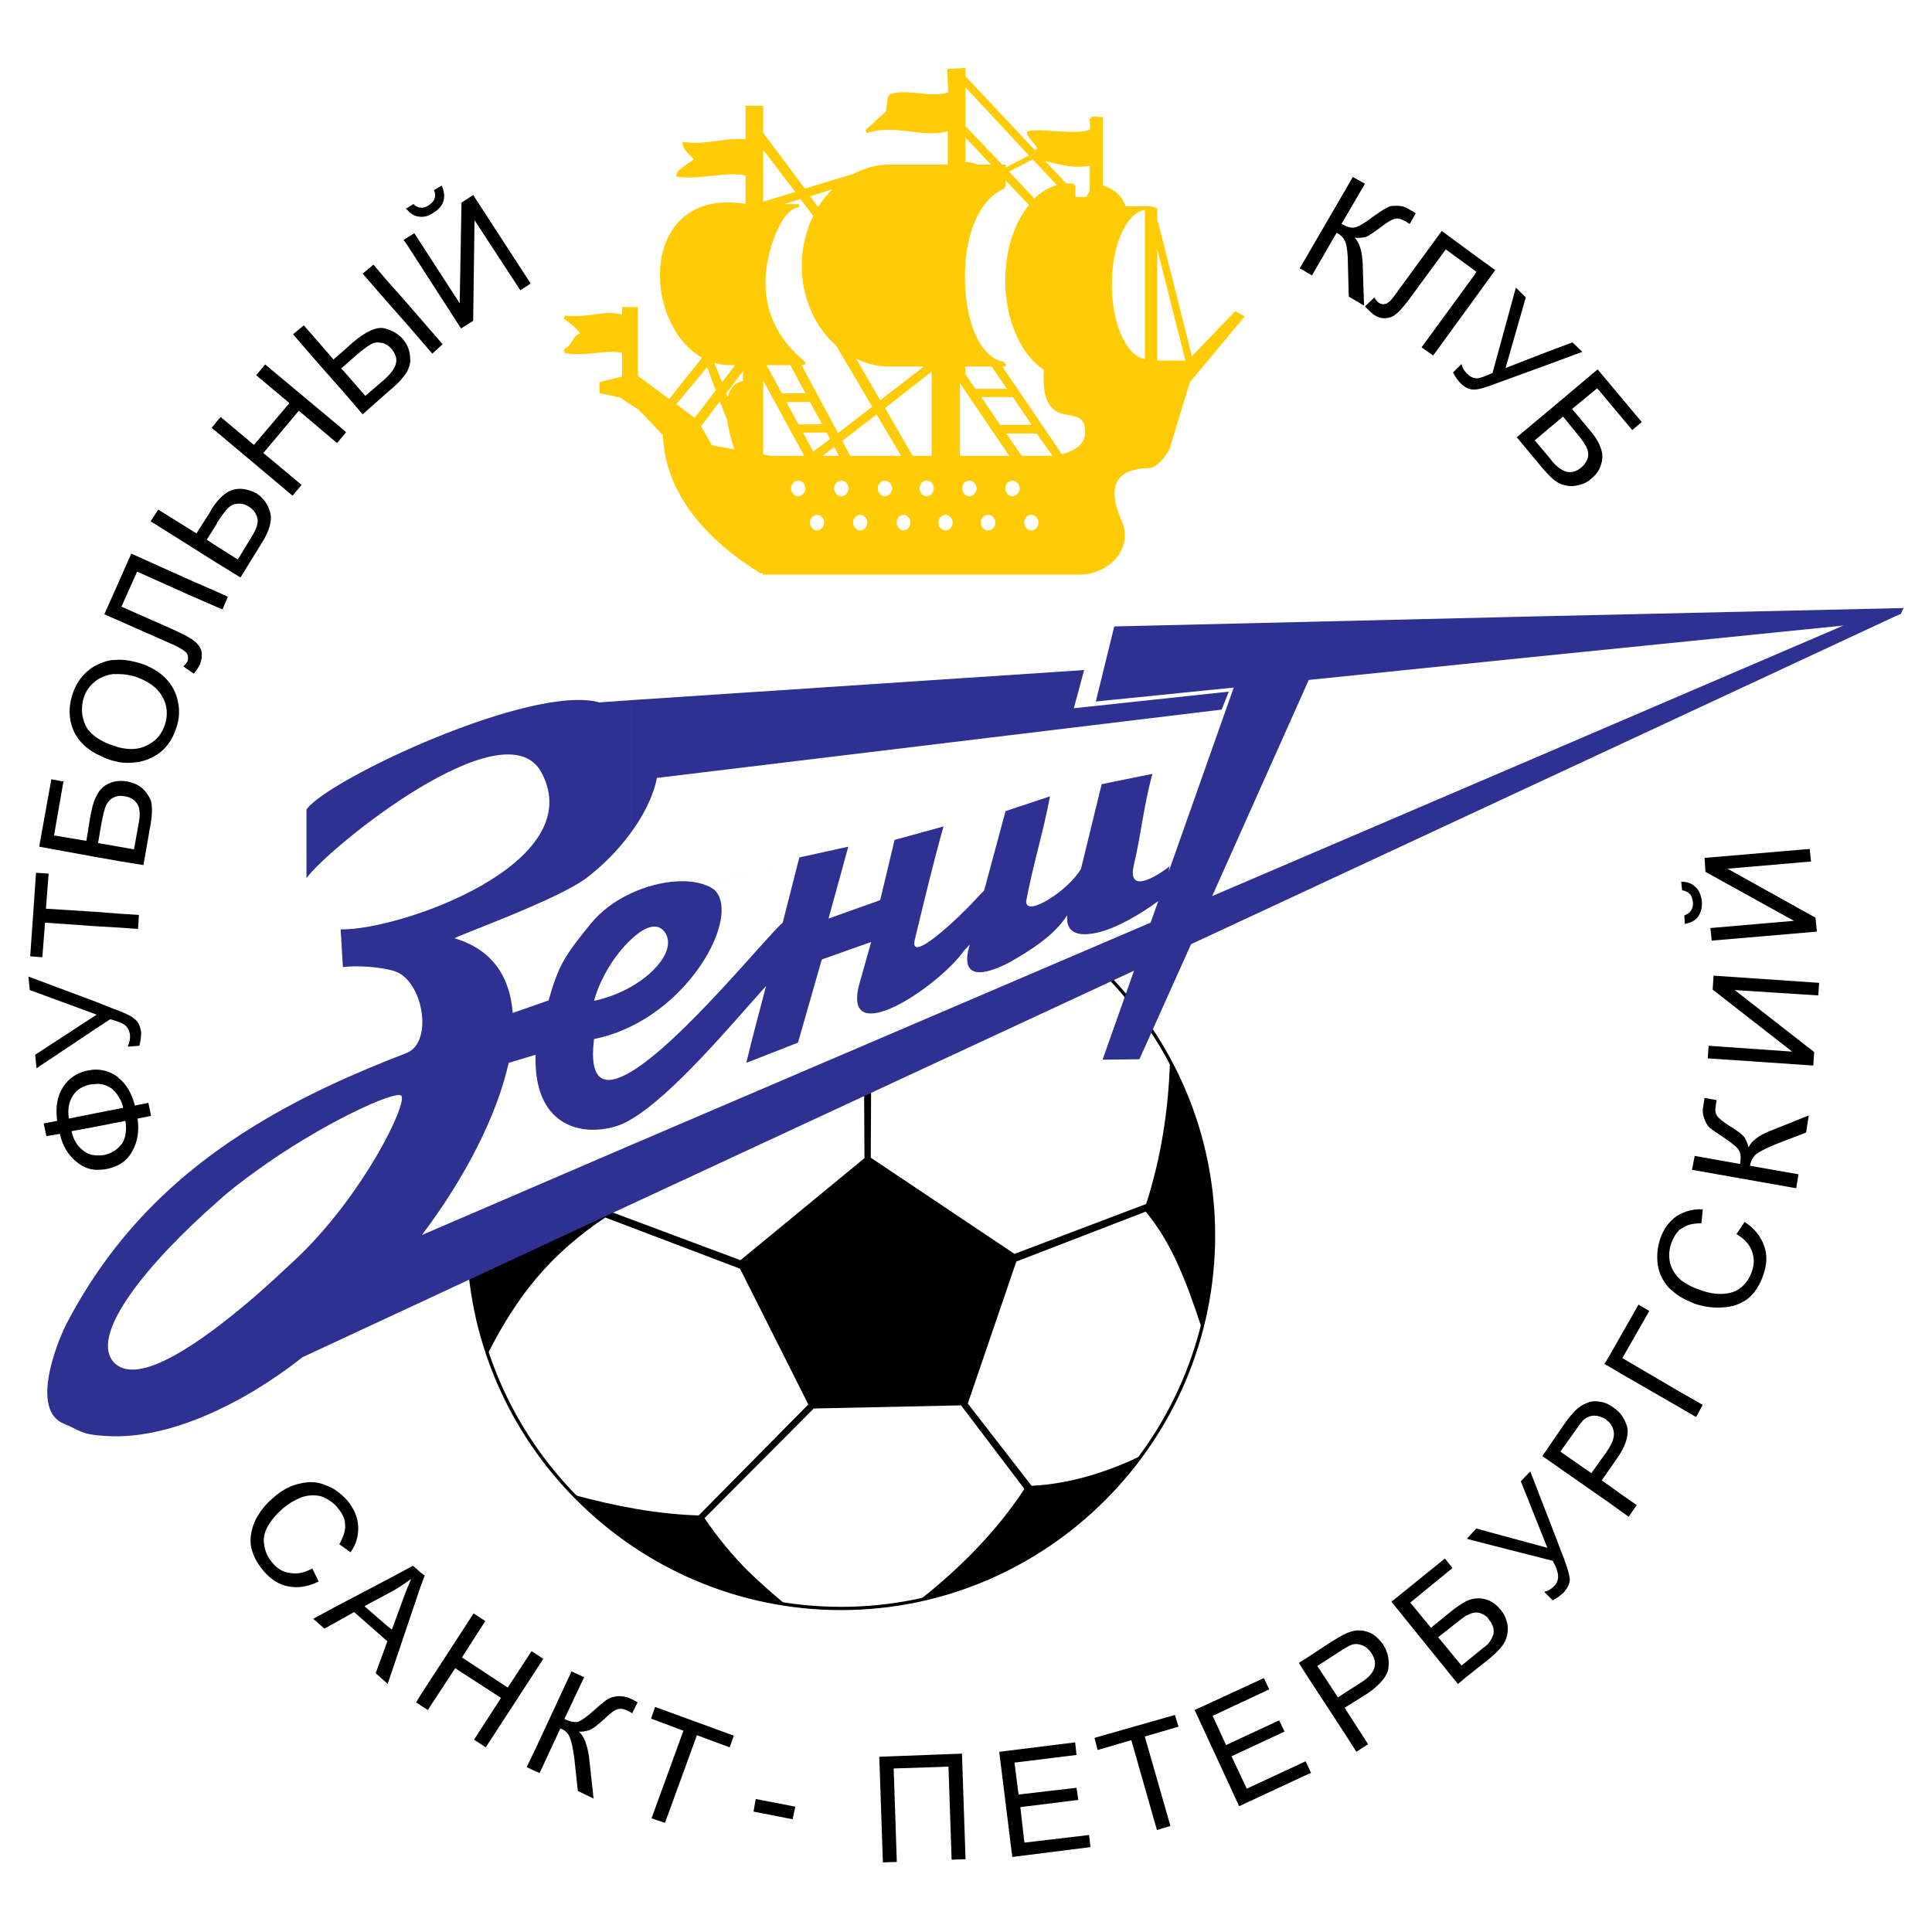
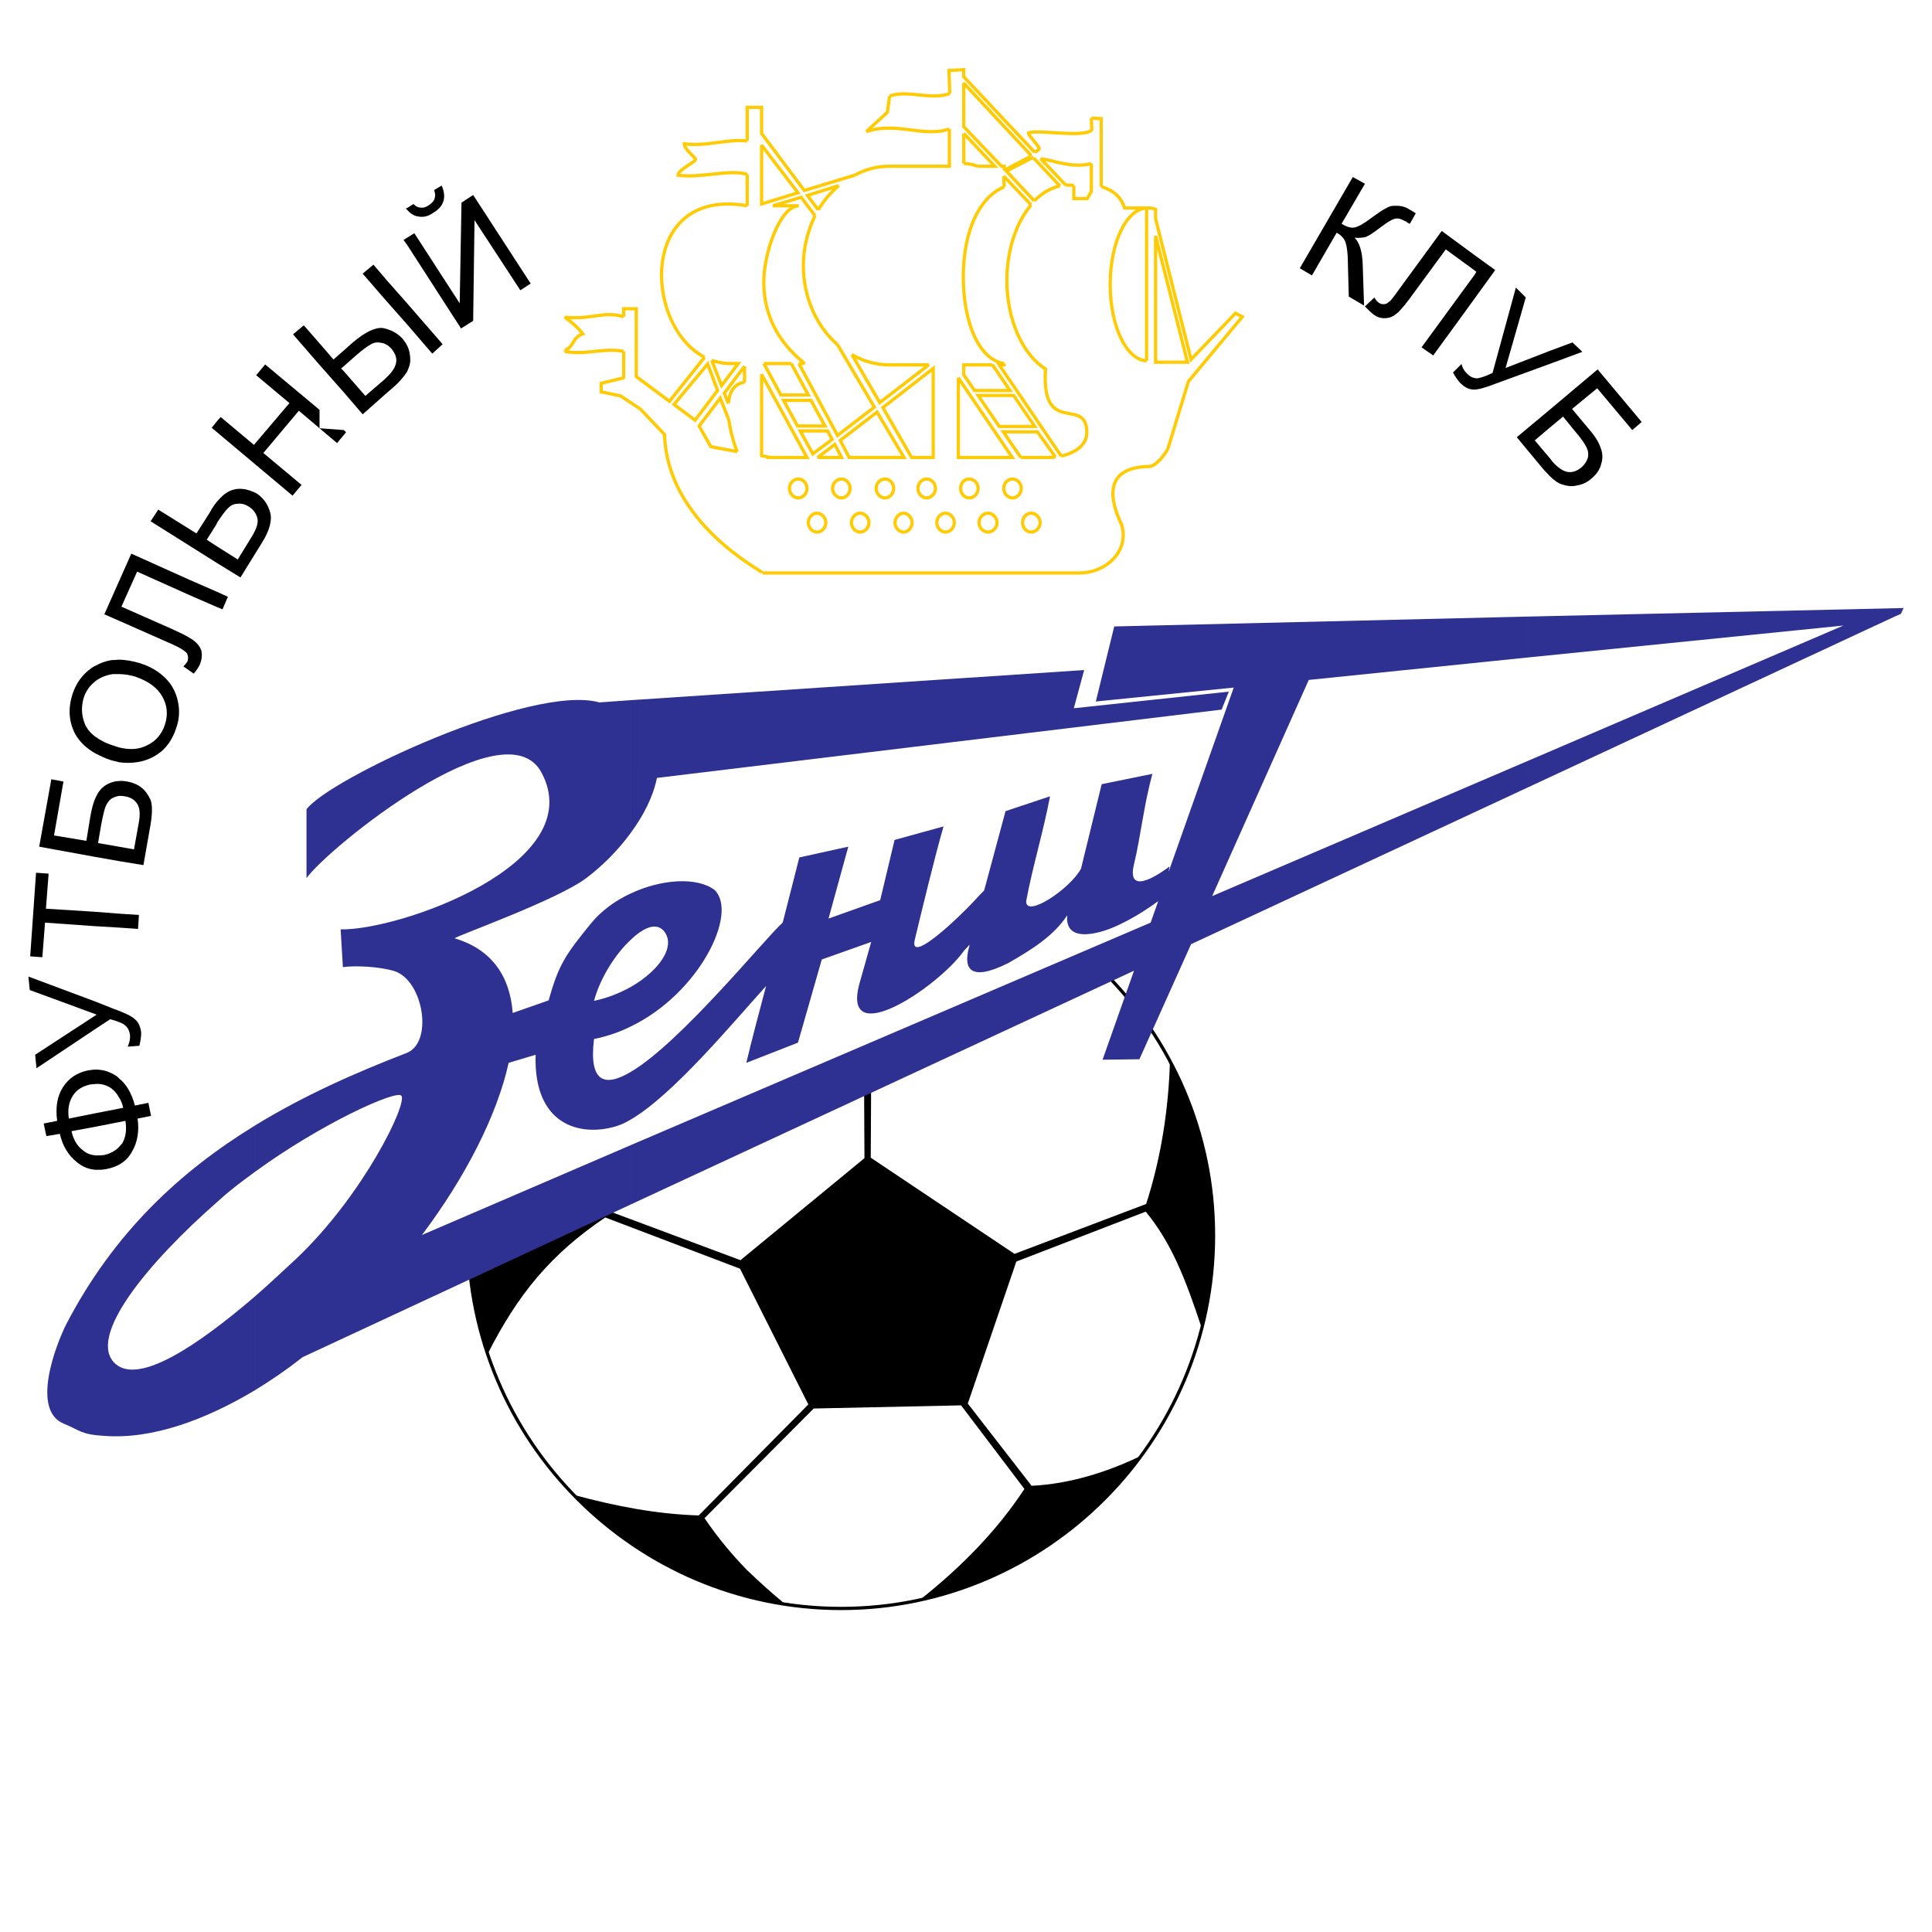
<svg xmlns="http://www.w3.org/2000/svg" version="1.0" id="Layer_1" x="0px" y="0px" width="192.756px" height="192.756px" viewBox="0 0 192.756 192.756" enable-background="new 0 0 192.756 192.756" xml:space="preserve">
  <g>
    <polygon fill-rule="evenodd" clip-rule="evenodd" fill="#FFFFFF" points="0,0 192.756,0 192.756,192.756 0,192.756 0,0  " />
-     <path fill-rule="evenodd" clip-rule="evenodd" fill="#FFCB05" d="M116.861,43.624l1.704-5.56l5.378-6.457l-0.673-0.359   l-4.437,4.618l-1.973-7.802v1.793l1.613,6.278h-1.613V43.624L116.861,43.624z M112.604,46.897c0.538-0.224,1.21-0.358,2.106-0.358   c0.673-0.09,1.435-1.122,1.793-1.704l0.358-1.211v-7.488h-1.568V23.535l1.568,6.323v-1.793l-1.568-6.232V20.89l-0.403-0.135   c-0.763,0-1.524,0-2.286,0v1.077c0.493-0.673,1.12-1.077,1.793-1.077v15.246c-0.673,0-1.3-0.404-1.793-1.077V46.897L112.604,46.897   z M106.374,57.166h1.03c0.09,0,0.18,0,0.269,0c2.42,0,4.393-1.704,4.393-3.767c0-0.359-0.044-0.493-0.134-0.986   c-1.3-2.691-1.3-4.753,0.672-5.516V34.925c-1.076-1.3-1.838-3.767-1.838-6.546s0.762-5.246,1.838-6.546v-1.077   c-0.135,0-0.269,0-0.403,0c-0.358-1.121-1.121-1.749-2.331-2.152v-6.771l-0.985-0.045c0,0.359,0.044,0.763,0.044,1.166   c-0.357,0.359-1.389,0.404-2.554,0.359v3.049c0.761,0.134,1.613,0.18,2.51-0.045v2.78l-0.404,0.717h-1.345v-1.3   c-0.179-0.045-0.358-0.045-0.537-0.045c-0.09,0-0.18,0-0.224,0v22.734c1.03,0.224,2.061,0.179,2.061,1.928   c0,1.166-0.985,1.884-2.061,2.243V57.166L106.374,57.166z M104.804,57.166h1.57V45.373c-0.181,0.044-0.314,0.089-0.494,0.134   l-1.076-1.614v1.031l0.494,0.673c-0.18,0.045-0.359,0.045-0.494,0.045V57.166L104.804,57.166z M106.374,13.312   c-0.539-0.045-1.076-0.045-1.57-0.089v2.825c0.494,0.089,1.031,0.224,1.57,0.313V13.312L106.374,13.312z M106.374,18.469v22.734   c-0.584-0.135-1.166-0.314-1.57-0.986V18.872c0.314-0.134,0.629-0.224,0.942-0.314l-0.942-1.031v-0.673l1.524,1.614   C106.328,18.469,106.328,18.469,106.374,18.469L106.374,18.469z M103.102,57.166h1.702V45.642c-0.223,0-0.402,0-0.627,0h-1.075   v5.605c0.358,0.09,0.672,0.448,0.672,0.897c0,0.448-0.313,0.807-0.672,0.896V57.166L103.102,57.166z M104.804,13.223   c-0.672-0.045-1.3-0.09-1.702-0.045v0.762c0.269,0.358,0.582,0.762,0.582,0.897c0,0.089-0.224,0.224-0.448,0.359l-0.134-0.18v0.762   h0.044l1.658,1.749v-0.673l-0.985-1.031c0.313,0.045,0.672,0.134,0.985,0.225V13.223L104.804,13.223z M104.804,18.872v21.344   c-0.402-0.583-0.582-1.659-0.492-3.408c-0.448-0.269-0.852-0.628-1.21-1.031V19.904l0.089,0.134   C103.684,19.545,104.222,19.142,104.804,18.872L104.804,18.872z M104.804,43.893v1.031l-1.3-1.838h-0.402v-0.538h0.134   l-0.134-0.225v-0.941L104.804,43.893L104.804,43.893z M101.667,57.166h1.435V53.04c-0.09,0.045-0.135,0.045-0.225,0.045   c-0.492,0-0.852-0.448-0.852-0.941s0.359-0.942,0.852-0.942c0.09,0,0.135,0,0.225,0.045v-5.605h-1.256l-0.179-0.314v2.78   c0.135,0.134,0.224,0.358,0.224,0.627c0,0.225-0.089,0.449-0.224,0.627V57.166L101.667,57.166z M103.102,13.178   c-0.225,0.045-0.403,0.045-0.493,0.089c0,0.135,0.224,0.404,0.493,0.673V13.178L103.102,13.178z M103.102,15.016v0.762   c-0.09,0-0.135,0-0.18,0l-1.255,0.672v-0.224l1.165-0.628c0-0.045,0.045-0.045,0.045-0.09l-1.21-1.345v-0.672L103.102,15.016   L103.102,15.016z M103.102,19.904v15.873c-0.583-0.583-1.076-1.345-1.435-2.152V22.325c0.313-0.718,0.718-1.345,1.21-1.883   l-1.21-1.3v-0.718L103.102,19.904L103.102,19.904z M103.102,41.382v0.941l-1.435-2.107v-0.942L103.102,41.382L103.102,41.382z    M103.102,42.548v0.538h-1.435v-0.538H103.102L103.102,42.548z M100.546,57.166h1.121v-7.803c-0.179,0.18-0.403,0.314-0.672,0.314   c-0.18,0-0.314-0.09-0.449-0.179V57.166L100.546,57.166z M101.667,13.492l-1.121-1.166v0.627l1.121,1.211V13.492L101.667,13.492z    M101.667,16.227v0.224l-1.121,0.539v-0.18L101.667,16.227L101.667,16.227z M101.667,18.424v0.718l-1.121-1.166v-0.717   L101.667,18.424L101.667,18.424z M101.667,22.325v11.299c-0.583-1.166-0.941-2.511-1.121-3.946v-3.363   C100.726,24.836,101.084,23.491,101.667,22.325L101.667,22.325z M101.667,39.274v0.942l-0.537-0.762h-0.584V38.96h0.225   l-0.225-0.358V37.66L101.667,39.274L101.667,39.274z M101.667,42.548v0.538h-1.121v-0.538H101.667L101.667,42.548z M101.667,45.328   v2.78c-0.179-0.18-0.403-0.314-0.672-0.314c-0.18,0-0.314,0.045-0.449,0.134v-2.287h0.449l-0.449-0.672v-1.256L101.667,45.328   L101.667,45.328z M99.516,57.166h1.03v-7.667c-0.269-0.135-0.402-0.449-0.402-0.763c0-0.359,0.134-0.627,0.402-0.807v-2.287h-1.03   V57.166L99.516,57.166z M100.546,12.326l-1.03-1.076v0.627l1.03,1.076V12.326L100.546,12.326z M100.546,16.81v0.18l-0.134,0.089   l0.134,0.18v0.717l-0.402-0.404l0.044,1.076c-0.224,0.09-0.448,0.18-0.672,0.314v-2.78l0.403,0.403h0.269v0.269l0.09,0.089   L100.546,16.81L100.546,16.81z M100.546,26.315v3.363c-0.089-0.583-0.089-1.121-0.089-1.704   C100.457,27.392,100.457,26.854,100.546,26.315L100.546,26.315z M100.546,37.66v0.942l-1.03-1.48v-1.031   c0.224,0.089,0.448,0.134,0.672,0.18v0.134h-0.493L100.546,37.66L100.546,37.66z M100.546,38.96v0.494h-1.03V38.96H100.546   L100.546,38.96z M100.546,42.548v0.538h-0.447l0.447,0.627v1.256l-1.03-1.48v-1.211l0.179,0.27H100.546L100.546,42.548z    M97.723,57.166h1.793V45.642h-1.793v6.322c0.045-0.403,0.403-0.762,0.852-0.762c0.493,0,0.896,0.449,0.896,0.942   s-0.403,0.941-0.896,0.941c-0.448,0-0.807-0.359-0.852-0.762V57.166L97.723,57.166z M99.516,11.25l-1.793-1.929V9.95l1.793,1.928   V11.25L99.516,11.25z M99.516,16.182v2.78c-0.672,0.448-1.3,1.076-1.793,1.883v-4.26h1.523l-1.523-1.614v-0.718L99.516,16.182   L99.516,16.182z M99.516,36.091v1.031l-0.493-0.717h-1.3v-1.928C98.216,35.239,98.844,35.822,99.516,36.091L99.516,36.091z    M99.516,38.96v0.494h-1.793V38.96H99.516L99.516,38.96z M99.516,42.278v1.211l-1.793-2.69v-1.166L99.516,42.278L99.516,42.278z    M96.692,57.166h1.031v-4.843c-0.045-0.09-0.045-0.135-0.045-0.179c0-0.045,0-0.09,0.045-0.18v-6.322h-1.031v2.152   c0.493,0,0.896,0.404,0.896,0.941c0,0.493-0.403,0.942-0.896,0.942V57.166L96.692,57.166z M97.723,9.321l-1.031-1.076v0.628   l1.031,1.077V9.321L97.723,9.321z M97.723,14.253v0.718l-1.031-1.076v-0.718L97.723,14.253L97.723,14.253z M97.723,16.585v4.26   c-0.403,0.672-0.762,1.435-1.031,2.287v-6.771c0.269,0.044,0.538,0.089,0.807,0.224H97.723L97.723,16.585z M97.723,34.477v1.928   h-1.031V32.19C96.96,33.042,97.319,33.849,97.723,34.477L97.723,34.477z M97.723,38.96v0.494h-0.135l0.135,0.179v1.166   l-1.031-1.524v-1.076l0.538,0.762H97.723L97.723,38.96z M94.316,57.166h2.376v-7.488c-0.493,0-0.851-0.449-0.851-0.942   c0-0.538,0.358-0.941,0.851-0.941v-2.152h-1.076v-7.937l1.076,1.569v-1.076l-0.538-0.807v-0.986h0.538V32.19   c-0.404-1.345-0.583-2.87-0.583-4.574c0-1.704,0.179-3.183,0.583-4.483v-6.771c-0.179-0.045-0.359-0.045-0.538-0.045v-3.004   l0.538,0.583v-0.718l-0.538-0.538V8.291l0.538,0.583V8.245l-0.538-0.583V6.945l-1.479,0.09l0.089,2.287   c-0.134,0.045-0.269,0.09-0.448,0.135v3.542c0.135-0.045,0.269-0.09,0.404-0.135v3.722h-0.404v34.616   c0.494,0,0.897,0.449,0.897,0.942s-0.403,0.941-0.897,0.941V57.166L94.316,57.166z M92.434,57.166h1.882v-4.081   c-0.448,0-0.851-0.448-0.851-0.941s0.403-0.942,0.851-0.942V16.585h-1.882v19.819h0.224l-0.224,0.179v0.672l0.672-0.493v8.878   h-0.672v2.152c0.493,0,0.896,0.404,0.896,0.941c0,0.493-0.403,0.942-0.896,0.942V57.166L92.434,57.166z M94.316,9.457   c-0.583,0.134-1.21,0.134-1.882,0.089v3.587c0.672,0.045,1.299,0,1.882-0.134V9.457L94.316,9.457z M90.148,57.166h2.286v-7.488   c-0.449,0-0.852-0.449-0.852-0.942c0-0.538,0.403-0.941,0.852-0.941v-2.152h-1.48l-0.806-1.435v1.39l0.045,0.045h-0.045v5.56   c0.448,0,0.852,0.449,0.852,0.942s-0.403,0.941-0.852,0.941V57.166L90.148,57.166z M92.434,9.545   c-0.762-0.044-1.569-0.179-2.286-0.179v3.498c0.762,0.089,1.569,0.225,2.286,0.269V9.545L92.434,9.545z M92.434,16.585h-2.286   v19.819h2.286V16.585L92.434,16.585z M92.434,36.584v0.672l-2.286,1.794v-0.718L92.434,36.584L92.434,36.584z M88.848,57.166h1.3   v-4.081c-0.448,0-0.852-0.448-0.852-0.941s0.403-0.942,0.852-0.942v-5.56h-1.3v2.376c0.179,0.135,0.314,0.403,0.314,0.717   c0,0.27-0.135,0.539-0.314,0.718V57.166L88.848,57.166z M90.148,9.366c-0.448,0-0.896,0.09-1.3,0.225v3.183   c0.448,0,0.896,0.045,1.3,0.09V9.366L90.148,9.366z M90.148,16.585h-1.031c-0.089,0-0.179,0-0.269,0v19.819   c0.089,0,0.179,0,0.269,0h1.031V16.585L90.148,16.585z M90.148,38.333v0.718l-1.3,1.031v-0.717L90.148,38.333L90.148,38.333z    M90.148,44.207v1.39l-1.3-2.242v-1.39L90.148,44.207L90.148,44.207z M86.114,57.166h2.734v-7.712   c-0.179,0.134-0.359,0.224-0.538,0.224c-0.493,0-0.896-0.449-0.896-0.942c0-0.538,0.403-0.941,0.896-0.941   c0.179,0,0.359,0.089,0.538,0.224v-2.376h-2.734v5.605c0.314,0.134,0.583,0.493,0.583,0.897c0,0.403-0.269,0.762-0.583,0.896   V57.166L86.114,57.166z M88.848,9.591c-0.045,0-0.045,0-0.09,0l-0.224,1.614l-2.106,1.928c0.807-0.314,1.613-0.359,2.42-0.359   V9.591L88.848,9.591z M88.848,16.585c-0.045,0-0.045,0-0.09,0c-0.896,0-1.793,0.179-2.645,0.493v18.833   c0.852,0.313,1.748,0.493,2.645,0.493c0.045,0,0.045,0,0.09,0V16.585L88.848,16.585z M88.848,39.364v0.717l-0.762,0.583l0.762,1.3   v1.39l-1.345-2.241l-1.39,1.076v-0.718l1.121-0.852l-1.121-1.928v-1.39l1.659,2.869L88.848,39.364L88.848,39.364z M83.917,57.166   h2.196V53.04c-0.089,0-0.179,0.045-0.313,0.045c-0.448,0-0.852-0.448-0.852-0.941s0.403-0.942,0.852-0.942   c0.134,0,0.224,0.045,0.313,0.045v-5.605h-1.389l-0.807-1.569v1.435l0.045,0.134h-0.045v2.152c0,0,0,0,0.045,0   c0.448,0,0.852,0.404,0.852,0.941c0,0.493-0.403,0.942-0.852,0.942c-0.045,0-0.045,0-0.045,0V57.166L83.917,57.166z M86.114,17.078   c-0.313,0.135-0.583,0.225-0.852,0.404l-1.345,0.403v17.039l2.196,3.767v-1.39l-1.121-1.929c0.359,0.225,0.718,0.404,1.121,0.539   V17.078L86.114,17.078z M86.114,41.471v0.718l-2.196,1.659V43.13L86.114,41.471L86.114,41.471z M82.125,57.166h1.793v-7.488   c-0.493-0.044-0.852-0.449-0.852-0.942s0.358-0.896,0.852-0.941v-2.152h-1.793v5.83c0.18,0.179,0.27,0.403,0.27,0.672   c0,0.269-0.09,0.493-0.27,0.672V57.166L82.125,57.166z M83.917,17.886l-1.793,0.538v0.583l1.569-0.493   c-0.583,0.493-1.12,1.076-1.569,1.704v12.6c0.449,0.583,0.896,1.121,1.435,1.569l0.358,0.538V17.886L83.917,17.886z M83.917,43.13   v0.718l-0.089,0.089l0.089,0.135v1.435l-0.627-1.166l-1.166,0.897v-0.717l0.896-0.673l-0.448-0.852h-0.449v-0.493h0.18l-0.18-0.314   v-1.39l1.435,2.646L83.917,43.13L83.917,43.13z M80.152,57.166h1.972v-4.35c-0.179,0.179-0.358,0.269-0.627,0.269   c-0.448,0-0.852-0.448-0.852-0.941s0.403-0.942,0.852-0.942c0.269,0,0.448,0.09,0.627,0.27v-5.83h-0.538l0.538-0.403v-0.717   l-1.031,0.762l-0.941-1.659v1.436l0.359,0.583h-0.359v2.332c0.224,0.18,0.359,0.448,0.359,0.762s-0.135,0.583-0.359,0.718V57.166   L80.152,57.166z M82.125,18.424l-1.882,0.583l-0.09-0.045v1.032l1.166,1.524c-0.628,1.256-1.031,2.691-1.166,4.26v1.479   c0.18,2.107,0.852,3.991,1.972,5.56v-12.6c-0.179,0.225-0.313,0.449-0.493,0.718L80.556,19.5l1.569-0.494V18.424L82.125,18.424z    M82.125,40.799v1.39l-1.21-2.242h-0.762v-0.538h0.493l-0.493-0.852v-1.391L82.125,40.799L82.125,40.799z M82.125,42.503v0.493   h-1.972v-0.493H82.125L82.125,42.503z M80.152,36.225V36.18c0.045,0,0.09,0.045,0.045,0.045   C80.198,36.225,80.198,36.225,80.152,36.225L80.152,36.225z M77.777,57.166h2.375v-7.712c-0.134,0.134-0.313,0.224-0.493,0.224   c-0.493,0-0.896-0.449-0.896-0.942c0-0.538,0.403-0.941,0.896-0.941c0.179,0,0.359,0.089,0.493,0.179v-2.332h-2.375V57.166   L77.777,57.166z M80.152,18.962l-2.375-3.228v1.121l1.837,2.376l-1.837,0.538v0.538l2.151-0.627l0.224,0.314V18.962L80.152,18.962z    M80.152,25.778v1.479c0-0.269,0-0.493,0-0.762C80.152,26.271,80.152,26.002,80.152,25.778L80.152,25.778z M80.152,36.18v0.045   c-0.044,0.045-0.224,0.045-0.448,0.045l0.448,0.896v1.391l-1.21-2.287c-0.314,0-0.672,0-1.165,0V33.58   C78.808,35.104,79.929,35.956,80.152,36.18L80.152,36.18z M80.152,39.409v0.538h-1.972l1.389,2.556h0.583v0.493h-0.313l0.313,0.627   v1.436l-2.375-4.395v-1.435l0.134,0.18H80.152L80.152,39.409z M77.777,22.146v-1.615h1.927   C79.032,20.531,78.36,21.204,77.777,22.146L77.777,22.146z M76.074,57.166h1.703V45.642h-1.121v-0.045l-0.672-0.134v-8.116   l1.793,3.318v-1.435l-1.569-2.959c0.628,0,1.121,0,1.569,0V33.58c-0.807-1.3-1.569-3.094-1.569-5.381   c-0.045-1.838,0.628-4.394,1.569-6.053v-1.615h-0.673l0.673-0.224v-0.538l-1.793,0.583v-5.874l1.793,2.376v-1.121l-1.793-2.422   v-2.601h-1.435v3.363c-0.717-0.09-1.434-0.045-2.196,0.044v3.139c0.807-0.045,1.569-0.045,2.196,0.134v3.139   c-0.806-0.134-1.523-0.224-2.196-0.179v15.873c0.134,0.045,0.314,0.045,0.448,0.045h0.852l-1.3,1.748v1.077l1.927-2.556v1.614   c-0.672,0.045-1.479,0.539-1.613,2.108l-0.314-0.807v1.479l0.358,0.942c0.179,1.255,0.583,2.646,0.852,3.184l-1.21-0.225v9.64   C74.326,56.179,76.074,57.076,76.074,57.166L76.074,57.166z M72.354,14.119c-0.358,0.045-0.672,0.09-1.031,0.134v3.095   c0.359-0.045,0.672-0.09,1.031-0.09V14.119L72.354,14.119z M72.354,20.352c-0.358,0-0.717,0.045-1.031,0.09v15.604   c0.313,0.09,0.672,0.179,1.031,0.179V20.352L72.354,20.352z M71.323,53.533c0.359,0.314,0.672,0.627,1.031,0.941v-9.64   l-1.031-0.179V53.533L71.323,53.533z M72.354,38.019v1.077l-0.089,0.134l0.089,0.225v1.479l-0.493-1.21l-0.538,0.717v-1.076   l0.269-0.404l-0.269-0.762v-1.48l0.672,1.749L72.354,38.019L72.354,38.019z M71.323,14.253c-0.627,0.09-1.255,0.18-1.883,0.18   v3.094c0.628-0.045,1.255-0.09,1.883-0.179V14.253L71.323,14.253z M71.323,20.442c-0.717,0.134-1.345,0.313-1.883,0.627v13.99   c0.269,0.224,0.538,0.403,0.852,0.583l-0.852,1.076v0.987l1.166-1.39l0.717,1.883v-1.48l-0.314-0.762   c0.09,0.045,0.224,0.045,0.314,0.09V20.442L71.323,20.442z M69.44,51.471c0.583,0.762,1.255,1.435,1.883,2.062v-8.878l-0.403-0.09   l-1.166-2.062l1.569-2.062v-1.076L69.44,41.83V51.471L69.44,51.471z M69.44,14.433c-0.403,0-0.762-0.044-1.166-0.09   c0,0.583,1.121,1.346,1.121,1.569c-0.045,0.27-1.749,1.031-1.749,1.57c0.583,0.089,1.166,0.089,1.793,0.045V14.433L69.44,14.433z    M69.44,21.069c-4.93,2.466-4.168,10.851,0,13.99V21.069L69.44,21.069z M69.44,36.718v0.987l-2.196,2.646l2.107,1.569l0.089-0.09   v9.641c-1.658-2.153-3.048-4.843-3.138-8.117c-0.806-0.852-1.613-1.704-2.42-2.556l-1.973-1.3l-1.927-0.403v-0.852l2.196-0.538   l0.045-0.09V35.06c-1.928-0.404-3.766,0.403-5.872,0v-0.09c1.076-0.538,0.672-1.256,1.793-1.659   c-0.538-0.673-0.986-1.077-1.793-1.66c2.734,0.269,3.944-0.672,5.872-0.044V30.8h1.255v6.771l3.317,2.466L69.44,36.718   L69.44,36.718z" />
    <path fill="none" stroke="#FFCB05" stroke-width="0.324" stroke-miterlimit="2.613" d="M76.074,57.166h31.33 M107.404,57.166   c0.09,0,0.18,0,0.269,0c2.42,0,4.393-1.704,4.393-3.767c0-0.359-0.044-0.493-0.134-0.986c-1.659-3.453-1.166-5.83,2.778-5.874   c0.673-0.09,1.435-1.122,1.793-1.704 M116.503,44.834l2.062-6.771l5.378-6.457l-0.673-0.359l-4.437,4.618l-3.541-14.034V20.89   l-0.403-0.135 M114.89,20.755c-0.896,0-1.793,0-2.689,0c-0.358-1.121-1.121-1.749-2.331-2.152 M109.869,18.604v-6.771l-0.985-0.045    M108.884,11.788c0,0.359,0.044,0.763,0.044,1.166c-0.762,0.852-5.468-0.089-6.319,0.314c0,0.27,1.075,1.301,1.075,1.57   c0,0.089-0.224,0.224-0.448,0.359 M103.235,15.196l-7.081-7.534V6.945l-1.479,0.09l0.089,2.287 M94.764,9.321   c-1.793,0.717-4.303-0.403-6.006,0.27 M88.758,9.591l-0.224,1.614l-2.106,1.928 M86.428,13.133   c3.003-1.031,5.737,0.627,8.292-0.269 M94.72,12.864v3.722h-5.603 M89.117,16.585c-0.134,0-0.224,0-0.358,0   c-1.255,0-2.42,0.314-3.496,0.897 M85.262,17.482l-5.02,1.524l-4.258-5.695v-2.601h-1.435v3.363 M74.549,14.075   c-1.882-0.27-4.078,0.583-6.275,0.269c0,0.583,1.121,1.346,1.121,1.569c-0.045,0.27-1.749,1.031-1.749,1.57   c2.331,0.313,5.155-0.628,6.902-0.09 M74.549,17.393v3.139 M74.549,20.531c-10.801-1.883-10.353,11.928-4.258,15.111    M70.292,35.643l-3.496,4.394l-3.317-2.466V30.8h-1.255v0.807 M62.224,31.607c-1.928-0.628-3.138,0.313-5.872,0.044   c0.807,0.583,1.255,0.987,1.793,1.66c-1.121,0.403-0.717,1.121-1.793,1.659 M56.352,34.97v0.09 M56.352,35.06   c2.106,0.403,3.944-0.404,5.872,0 M62.224,35.06v2.556l-0.045,0.09l-2.196,0.538v0.852l1.927,0.403l1.973,1.3 M63.882,40.799   c0.807,0.852,1.614,1.704,2.42,2.556c0.27,8.878,9.772,13.587,9.772,13.811 M118.475,36.136h-3.182V23.535L118.475,36.136   L118.475,36.136z M103.19,20.038l-2.778-2.96l2.51-1.3 M102.922,15.778c0.09,0,0.18,0,0.224,0 M103.146,15.778l2.601,2.78    M105.746,18.558c-0.897,0.18-1.793,0.718-2.556,1.48 M100.277,16.944l-0.09-0.089v-0.269h-0.269l-3.765-3.946V8.291l6.723,7.219    M102.877,15.509c0,0.045-0.045,0.045-0.045,0.09 M102.832,15.599l-2.555,1.345 M96.154,13.312l3.092,3.273h-1.747 M97.499,16.585   c-0.404-0.18-0.897-0.269-1.345-0.269 M96.154,16.316v-3.004 M100.144,17.572l2.733,2.87 M102.877,20.442   c-1.479,1.749-2.42,4.484-2.42,7.533c0,3.991,1.613,7.444,3.854,8.833c-0.448,6.861,4.079,2.646,4.123,6.322   c0,1.345-1.255,2.063-2.555,2.377 M105.88,45.507l-6.186-9.103h0.493v-0.134 M100.188,36.271c-2.465-0.359-4.079-3.991-4.079-8.655   c0-4.663,1.659-7.981,4.079-8.968 M100.188,18.648l-0.044-1.076 M106.328,18.469l-2.51-2.646 M103.818,15.823   c1.479,0.225,3.183,0.986,5.065,0.493 M108.884,16.316v2.78l-0.404,0.717h-1.345v-1.3 M107.135,18.514   c-0.179-0.045-0.358-0.045-0.537-0.045c-0.09,0-0.18,0-0.27,0 M83.693,18.514c-0.807,0.673-1.479,1.48-2.062,2.421 M81.632,20.935   L80.556,19.5l3.138-0.987 M81.318,21.518c-0.717,1.48-1.166,3.184-1.166,4.978c0,3.229,1.345,6.098,3.407,7.892 M83.559,34.387   l3.675,6.233l-3.675,2.825l-3.854-7.174 M79.705,36.271c0.358,0,0.493,0,0.493-0.045c0.044-0.134-3.99-2.646-3.99-8.026   c-0.045-2.87,1.614-7.667,3.497-7.667 M79.705,20.531h-2.6l2.824-0.852l1.39,1.838 M75.984,20.352v-5.874l3.63,4.753L75.984,20.352   L75.984,20.352z M84.993,35.373c1.121,0.673,2.42,1.032,3.765,1.032c0.135,0,0.225,0,0.358,0 M89.117,36.405h3.541l-4.885,3.766   l-2.779-4.798 M93.106,36.763v8.878h-2.152l-2.868-4.977L93.106,36.763L93.106,36.763z M90.193,45.642h-5.468l-0.896-1.704   l3.675-2.824L90.193,45.642L90.193,45.642z M83.962,45.642h-2.375l1.703-1.3L83.962,45.642L83.962,45.642z M80.511,45.642h-3.854   v-0.045l-0.672-0.134v-8.116L80.511,45.642L80.511,45.642z M76.208,36.271c1.21,0,2.107,0,2.734,0 M78.942,36.271l1.703,3.139   h-2.734l-1.704-3.139 M71.009,35.956c0.583,0.18,1.166,0.314,1.793,0.314 M72.802,36.271h0.852l-1.658,2.197l-0.986-2.511    M74.281,36.539v1.614 M74.281,38.153c-0.672,0.045-1.479,0.539-1.613,2.108 M72.667,40.261l-0.403-1.032l2.017-2.69    M72.712,41.875c0.179,1.255,0.583,2.646,0.852,3.184 M73.563,45.059l-2.644-0.494l-1.166-2.062l2.107-2.78l0.851,2.152    M69.351,41.92l-2.107-1.569l3.362-4.036l0.986,2.646L69.351,41.92L69.351,41.92z M81.094,45.283l1.927-1.435l-0.448-0.852h-2.734   L81.094,45.283L81.094,45.283z M79.57,42.503l-1.389-2.556h2.734l1.39,2.556H79.57L79.57,42.503z M101.846,45.642l-1.747-2.556   h3.405l1.794,2.511 M105.298,45.597c-0.403,0.045-0.763,0.045-1.121,0.045 M104.177,45.642h-2.331 M99.022,36.405l1.748,2.556   h-3.541l-1.075-1.569v-0.986H99.022L99.022,36.405z M95.616,37.705l5.379,7.937h-5.379V37.705L95.616,37.705z M99.694,42.548   l-2.106-3.094h3.542l2.105,3.094H99.694L99.694,42.548z M114.396,20.755c-2.018,0.09-3.631,3.453-3.631,7.623   c0,4.17,1.613,7.533,3.631,7.623 M114.396,36.001V20.755 M81.497,53.085c0.494,0,0.897-0.448,0.897-0.941s-0.403-0.942-0.897-0.942   c-0.448,0-0.852,0.449-0.852,0.942S81.049,53.085,81.497,53.085 M85.8,53.085c0.493,0,0.896-0.448,0.896-0.941   s-0.403-0.942-0.896-0.942c-0.448,0-0.852,0.449-0.852,0.942S85.352,53.085,85.8,53.085 M90.148,53.085   c0.448,0,0.852-0.448,0.852-0.941s-0.403-0.942-0.852-0.942s-0.852,0.449-0.852,0.942S89.7,53.085,90.148,53.085 M94.316,53.085   c0.494,0,0.897-0.448,0.897-0.941s-0.403-0.942-0.897-0.942c-0.448,0-0.851,0.449-0.851,0.942S93.868,53.085,94.316,53.085    M98.574,53.085c0.493,0,0.896-0.448,0.896-0.941s-0.403-0.942-0.896-0.942s-0.896,0.449-0.896,0.942S98.081,53.085,98.574,53.085    M102.877,53.085c0.493,0,0.896-0.448,0.896-0.941s-0.403-0.942-0.896-0.942c-0.492,0-0.852,0.449-0.852,0.942   S102.385,53.085,102.877,53.085 M100.995,49.677c0.493,0,0.896-0.449,0.896-0.942c0-0.538-0.402-0.941-0.896-0.941   c-0.449,0-0.852,0.404-0.852,0.941C100.144,49.229,100.546,49.677,100.995,49.677 M96.692,49.677c0.493,0,0.896-0.449,0.896-0.942   c0-0.538-0.403-0.941-0.896-0.941c-0.493,0-0.851,0.404-0.851,0.941C95.841,49.229,96.199,49.677,96.692,49.677 M92.434,49.677   c0.493,0,0.896-0.449,0.896-0.942c0-0.538-0.403-0.941-0.896-0.941c-0.449,0-0.852,0.404-0.852,0.941   C91.583,49.229,91.985,49.677,92.434,49.677 M88.31,49.677c0.448,0,0.852-0.449,0.852-0.942c0-0.538-0.404-0.941-0.852-0.941   c-0.493,0-0.896,0.404-0.896,0.941C87.414,49.229,87.817,49.677,88.31,49.677 M83.962,49.677c0.448,0,0.852-0.449,0.852-0.942   c0-0.538-0.403-0.941-0.852-0.941c-0.493,0-0.896,0.404-0.896,0.941C83.066,49.229,83.469,49.677,83.962,49.677 M79.66,49.677   c0.448,0,0.852-0.449,0.852-0.942c0-0.538-0.403-0.941-0.852-0.941c-0.493,0-0.896,0.404-0.896,0.941   C78.763,49.229,79.167,49.677,79.66,49.677" />
    <path fill-rule="evenodd" clip-rule="evenodd" fill="#FFFFFF" stroke="#000000" stroke-width="0.324" stroke-miterlimit="2.613" d="   M83.917,160.477c20.439,0,37.158-16.727,37.158-37.217c0-20.447-16.719-37.172-37.158-37.172   c-20.483,0-37.202,16.725-37.202,37.172C46.716,143.75,63.434,160.477,83.917,160.477L83.917,160.477z" />
    <path fill-rule="evenodd" clip-rule="evenodd" d="M119.91,132.541c0.761-3.004,1.165-6.098,1.165-9.281   c0-6.322-1.569-12.242-4.348-17.398c-0.135,4.664-0.852,9.551-2.376,14.26l-13.133,4.977l-14.343-9.596l0.045-8.475h-0.717   l0.045,8.52l-12.371,10.18l-14.657-5.471l-0.044-0.047l-12.46,3.096c0,4.125,0.672,8.115,1.927,11.793   c3.003-5.92,6.275-9.955,11.743-13.633l13.447,5.113l6.813,13.541l-10.937,11.076c-4.168-0.135-8.203-0.898-12.505-2.062   c5.558,5.693,12.909,9.684,21.111,10.895c-1.3-1.076-2.555-2.197-3.81-3.408c-1.479-1.523-2.913-3.227-4.213-5.156l10.892-10.939   l14.702-0.314l6.319,8.34c-2.645,4.035-6.186,7.713-10.443,11.076c9.009-1.975,16.809-7.176,22.097-14.395   c-3.316,1.615-7.126,2.824-10.937,3.004l-6.365-8.205l4.842-14.168l12.908-4.979C116.861,123.977,118.251,127.52,119.91,132.541   L119.91,132.541z" />
    <path fill-rule="evenodd" clip-rule="evenodd" fill="#FFFFFF" d="M110.362,96.804c-6.768-6.771-16.135-10.941-26.4-10.941   c-20.663,0-37.561,16.905-37.561,37.575c0,1.033,0.045,2.064,0.134,3.096L110.362,96.804L110.362,96.804z" />
    <path fill-rule="evenodd" clip-rule="evenodd" fill="#2E3192" d="M152.45,61.515l37.471-0.852l-0.269,0.583l-0.717,0.314   L152.45,78.554v-2.646l31.465-13.497l-31.465,3.184V61.515L152.45,61.515z M62.941,69.855l45.225-3.004l-1.031,3.812l15.464-1.659   l-0.717,1.793l-56.341,6.816c-0.358,1.838-1.344,3.767-2.6,5.471V69.855L62.941,69.855z M62.941,89.136   c3.048-1.435,6.589-1.659,8.337-0.358c2.42,2.287-1.479,10.312-8.337,13.631v-3.945c2.824-1.615,4.572-4.081,3.272-5.605   c-0.762-0.852-2.017-0.313-3.272,0.896V89.136L62.941,89.136z M62.941,106.938v4.754c4.213-2.467,10.13-9.596,13.491-13.318   c-0.672,2.557-1.344,5.021-1.972,7.668l5.154-2.018l2.376-8.296l4.93-1.749l-1.166,4.125c-1.882,6.816,7.799,0.449,10.444-3.272   l0.537-0.583c0,0.09-0.044,0.224-0.089,0.403c-0.493,1.928,0.089,3.362,3.944,1.435c2.286-1.3,4.572-2.735,5.872-4.753   c0.09-0.045-0.583,2.556,3.048,1.704c1.838-0.404,4.303-1.839,6.051-3.139l-0.762,2.152l-51.859,22.195v5.92l50.201-23.318   l-3.138,8.878l3.676-0.045l5.154-11.479l33.616-15.649v-2.646l-31.511,13.497l9.638-21.568l21.873-2.242v-4.08l-41.281,0.986   l-1.838,7.488l13.761-1.39l-6.499,18.384l0.089-0.538c-0.402,0.313-4.392,3.317-3.54-0.225c0.672-2.78,0.985-5.964,1.838-9.013   l-5.065,1.031l-2.062,8.43c-1.12,2.063-5.558,4.977-5.468,3.229c0.627-3.408,1.747-7.041,2.375-10.448l-4.438,1.48l-2.017,7.488   c-0.045,0.179-0.09,0.314-0.135,0.448c-0.27,0.269-0.583,0.583-0.896,0.941c-1.479,1.614-6.633,6.546-6.005,3.946   c0.716-2.959,1.927-8.026,2.868-11.299L89.252,83.8l-1.435,6.008l-5.154,1.838l1.972-7.174l-4.886,1.076l-1.658,6.502   C76.478,93.441,67.961,103.979,62.941,106.938L62.941,106.938z M30.58,80.751c2.151-3.004,22.5-12.555,29.224-10.671l3.138-0.225   v13.228c-1.3,1.793-2.914,3.363-4.393,4.484c-2.913,2.242-13.447,5.964-13.177,6.053c3.765,1.121,5.513,3.856,5.782,7.444   l3.585-1.256c0.986-3.543,1.659-4.529,4.213-7.668c1.031-1.255,2.42-2.287,3.989-3.004v4.619c-1.569,1.436-3.093,3.902-3.675,6.099   c1.3-0.27,2.555-0.764,3.675-1.391v3.945c-1.166,0.584-2.375,0.986-3.675,1.256c-0.538,4.395,1.12,4.799,3.675,3.273v4.754   c-0.583,0.357-1.121,0.582-1.614,0.717c-3.451,0.986-8.112-0.135-7.889-7.174l-2.689,0.807c-1.165,5.246-4.302,11.389-8.65,17.174   l20.842-8.969v5.92l-32.765,15.246c-1.524,1.209-3.093,2.285-4.707,3.271v-9.371c1.39-1.211,2.734-2.467,4.079-3.721   c6.723-6.367,11.161-15.561,10.488-16.277c-0.538-0.582-7.979,2.779-14.567,7.578v-4.619c4.751-2.914,9.861-5.201,15.105-7.219   c2.689-1.076,1.659-7.221-1.21-8.162c-1.434-0.448-3.854-0.583-5.154-0.403l-0.225-3.767c5.827,0.135,24.921-6.547,20.036-15.649   c-3.631-6.771-21.246,7.489-23.442,10.538V80.751L30.58,80.751z M25.47,138.684c-5.02,3.004-10.309,4.934-15.06,4.574   c-2.375-0.135-2.465-0.582-4.034-1.211c-3.316-1.344-0.807-7.848,0.225-9.91c4.75-9.146,11.385-15.289,18.87-19.863v4.619   c-1.3,0.941-2.555,1.883-3.675,2.914c-7.126,6.232-13.222,13.676-10.264,16.277c2.375,2.062,8.202-1.84,13.939-6.771V138.684   L25.47,138.684z" />
-     <path fill-rule="evenodd" clip-rule="evenodd" d="M154.602,47.48v-1.793l0.313,0.403c0.493,0.538,0.986,0.897,1.435,0.986   c0.493,0.09,0.941-0.044,1.435-0.448c0.313-0.269,0.538-0.627,0.628-0.941c0.09-0.359,0.044-0.717-0.135-1.076   c-0.18-0.359-0.538-0.897-1.166-1.614l-1.165-1.435l-1.345,1.121v-1.793l4.796-4.036l4.393,5.247l-0.941,0.807l-3.496-4.17   l-2.51,2.062l1.613,1.928c0.628,0.717,1.031,1.345,1.211,1.883c0.224,0.538,0.269,1.076,0.089,1.659   c-0.134,0.583-0.492,1.077-0.985,1.48c-0.404,0.359-0.852,0.583-1.39,0.672c-0.493,0.135-0.986,0.09-1.523-0.089   C155.498,48.242,155.05,47.928,154.602,47.48L154.602,47.48z M154.602,36.315v-1.3l2.286-0.853l0.985,0.941L154.602,36.315   L154.602,36.315z M154.602,35.015v1.3l-5.289,1.928c-1.03,0.403-1.793,0.627-2.241,0.627v-1.166c0.09,0,0.135,0.044,0.225,0.044   c0.313,0,0.852-0.179,1.613-0.538l2.331-8.52l0.986,0.986l-2.018,7.04L154.602,35.015L154.602,35.015z M154.602,40.889v1.793   l-1.479,1.255l1.479,1.749v1.793c-0.224-0.224-0.403-0.448-0.628-0.672l-2.644-3.184L154.602,40.889L154.602,40.889z    M147.071,29.858l2.106-2.914l-2.106-1.525v1.525l0.225,0.179l-0.225,0.359V29.858L147.071,29.858z M147.071,25.419v1.525   l-2.823-2.063l-3.228,4.394c-0.628,0.897-1.165,1.525-1.523,1.883c-0.27,0.225-0.493,0.403-0.763,0.493v-1.659   c0.18-0.225,0.448-0.538,0.717-0.941l4.394-6.009L147.071,25.419L147.071,25.419z M147.071,27.481l-5.244,7.174l1.166,0.807   l4.078-5.605V27.481L147.071,27.481z M147.071,37.705v1.166c-0.447,0-0.896-0.179-1.345-0.627   c-0.224-0.225-0.492-0.583-0.762-1.077l0.852-0.852c0.09,0.403,0.313,0.762,0.628,1.031   C146.624,37.525,146.848,37.66,147.071,37.705L147.071,37.705z M138.734,22.011v-1.435c0.18-0.045,0.403-0.045,0.628-0.045   c0.403,0,0.807,0.09,1.165,0.314c0.448,0.269,0.718,0.403,0.718,0.449l-0.583,1.031c-0.045,0-0.135-0.045-0.27-0.135   c-0.089-0.09-0.179-0.135-0.224-0.135c-0.403-0.224-0.718-0.314-1.031-0.224C139.049,21.876,138.869,21.921,138.734,22.011   L138.734,22.011z M138.734,20.576v1.435c-0.269,0.135-0.582,0.359-0.941,0.628c-0.762,0.583-1.3,0.941-1.613,1.031   c-0.313,0.045-0.672,0.09-1.031,0.045c0.494,0.493,0.763,1.39,0.808,2.646l0.135,4.125l-1.524-0.897l-0.09-3.363   c0-0.897-0.089-1.569-0.224-2.018c-0.135-0.403-0.449-0.762-0.896-0.987l-2.466,4.26l-1.21-0.717l5.289-9.103l1.21,0.673   l-2.331,3.991c0.583,0.358,1.031,0.448,1.345,0.358c0.359-0.089,0.941-0.403,1.748-1.031c0.628-0.449,1.076-0.763,1.39-0.897   C138.466,20.666,138.6,20.621,138.734,20.576L138.734,20.576z M138.734,29.993c-0.179,0.134-0.313,0.269-0.448,0.314   c-0.269,0.09-0.538,0.044-0.762-0.134c-0.134-0.09-0.269-0.269-0.403-0.494l-0.941,0.896c0.313,0.314,0.582,0.583,0.807,0.763   c0.404,0.313,0.852,0.448,1.256,0.403c0.179,0,0.313-0.044,0.492-0.09V29.993L138.734,29.993z M40.62,37.077v-2.601   c0.224,0.448,0.313,0.942,0.313,1.479C40.933,36.315,40.799,36.673,40.62,37.077L40.62,37.077z M40.62,32.369l2.51,2.915   l1.031-0.941l-3.541-4.081V32.369L40.62,32.369z M40.62,24.433v-0.717l0.717-0.449l4.527,6.995l0.179-10.044l1.166-0.762   l5.737,8.833l-1.031,0.673l-4.572-6.995L47.208,32.01l-1.21,0.762L40.62,24.433L40.62,24.433z M40.62,20.935   c0.359,0.404,0.717,0.627,1.166,0.672c0.493,0.09,0.986-0.045,1.479-0.403c0.538-0.314,0.852-0.717,0.986-1.166   c0.134-0.493,0.044-0.986-0.18-1.524l-0.762,0.448c0.134,0.359,0.134,0.628,0.045,0.852c-0.045,0.224-0.269,0.448-0.583,0.673   c-0.269,0.179-0.538,0.269-0.807,0.224c-0.269,0-0.493-0.134-0.717-0.358l-0.627,0.403V20.935L40.62,20.935z M40.62,20.755v0.18   c-0.045-0.045-0.09-0.09-0.135-0.134L40.62,20.755L40.62,20.755z M40.62,23.715v0.717l-0.359-0.493L40.62,23.715L40.62,23.715z    M40.62,30.261v2.108l-2.062-2.332V27.93L40.62,30.261L40.62,30.261z M40.62,34.477v2.601c-0.314,0.494-0.762,1.031-1.434,1.614   l-0.628,0.538v-1.57c0.538-0.493,0.852-0.986,0.941-1.389c0.134-0.494-0.044-0.987-0.448-1.48c-0.179-0.18-0.313-0.314-0.493-0.404   v-1.569c0.628,0.18,1.166,0.494,1.614,0.987C40.351,34.028,40.485,34.208,40.62,34.477L40.62,34.477z M38.558,27.93v2.107   l-2.375-2.735l1.076-0.897L38.558,27.93L38.558,27.93z M38.558,32.817v1.569c-0.179-0.089-0.313-0.179-0.538-0.179   c-0.358-0.09-0.717-0.045-1.076,0.179c-0.313,0.179-0.806,0.538-1.479,1.122L34.3,36.539V34.97l0.852-0.762   c1.255-1.076,2.286-1.569,3.048-1.48C38.333,32.772,38.468,32.772,38.558,32.817L38.558,32.817z M38.558,37.66v1.57l-2.375,2.107   L34.3,39.14v-2.108l2.151,2.466l1.927-1.659C38.423,37.795,38.513,37.705,38.558,37.66L38.558,37.66z M34.3,43.4v-0.493   l0.224,0.224L34.3,43.4L34.3,43.4z M34.3,34.97v1.569l-0.269,0.224l0.269,0.269v2.108l-2.42-2.735v-2.152l1.39,1.614L34.3,34.97   L34.3,34.97z M34.3,42.907V43.4l-0.672,0.807l-1.748-1.479v-1.838L34.3,42.907L34.3,42.907z M31.879,34.252v2.152l-2.645-3.049   l1.076-0.897L31.879,34.252L31.879,34.252z M31.879,40.889l-5.423-4.529l-0.896,1.076l3.317,2.78l-3.541,4.17l-3.317-2.78   L21.66,42.01v1.121l7.53,6.323l0.896-1.077l-3.81-3.183l3.541-4.215l2.062,1.749V40.889L31.879,40.889z M21.66,60.573v-1.524   l1.076,0.493l-0.538,1.255L21.66,60.573L21.66,60.573z M21.66,56.179V54.52l2.062,1.3l1.345-2.196   c0.538-0.852,0.762-1.525,0.583-2.018c-0.135-0.448-0.404-0.807-0.852-1.077c-0.359-0.224-0.717-0.313-1.076-0.269   c-0.403,0-0.717,0.179-0.986,0.448c-0.269,0.27-0.628,0.763-1.076,1.435v-2.108c0.358-0.403,0.672-0.717,0.986-0.896   c0.493-0.314,1.031-0.404,1.524-0.359c0.538,0.045,0.986,0.225,1.435,0.448c0.672,0.449,1.12,1.077,1.345,1.884   c0.224,0.762-0.045,1.838-0.852,3.094l-2.106,3.407L21.66,56.179L21.66,56.179z M21.66,42.01v1.121l-0.538-0.448L21.66,42.01   L21.66,42.01z M21.66,50.036v2.108c0,0.044-0.045,0.089-0.045,0.135l-0.986,1.569l1.031,0.673v1.659l-2.779-1.749v-1.659   l0.717,0.448l1.345-2.107C21.167,50.664,21.436,50.305,21.66,50.036L21.66,50.036z M21.66,59.049v1.524l-2.779-1.21v-1.525   L21.66,59.049L21.66,59.049z M18.881,66.896v-3.273c0.135,0.089,0.269,0.134,0.358,0.225c0.449,0.313,0.718,0.672,0.852,1.076   c0.089,0.448,0.044,0.852-0.134,1.345c-0.135,0.269-0.314,0.583-0.628,0.941L18.881,66.896L18.881,66.896z M11.844,107.566   c0.762,0.582,1.3,1.523,1.614,2.734l1.344-0.27l0.269,1.301l-1.345,0.27c0.179,1.211,0,2.332-0.538,3.273   c-0.314,0.582-0.762,1.031-1.345,1.344v-1.748c0.134-0.135,0.224-0.27,0.359-0.404c0.358-0.627,0.448-1.346,0.313-2.24   l-0.672,0.133v-1.344l0.448-0.09c-0.089-0.404-0.224-0.764-0.448-1.076V107.566L11.844,107.566z M18.881,52.771v1.659l-3.854-2.421   l0.762-1.166L18.881,52.771L18.881,52.771z M18.881,57.838v1.525l-5.199-2.332l-1.568,3.498l4.975,2.196   c0.762,0.359,1.39,0.628,1.793,0.897v3.273l-0.583-0.403c0.179-0.18,0.314-0.359,0.404-0.494c0.089-0.27,0.089-0.538-0.045-0.807   c-0.179-0.224-0.627-0.538-1.434-0.897l-5.379-2.376v-3.856l1.255-2.825L18.881,57.838L18.881,57.838z M11.844,101.959v-1.119   c0.807,0.312,1.345,0.582,1.614,0.852c0.358,0.268,0.537,0.717,0.627,1.301c0,0.357-0.045,0.807-0.179,1.344l-1.166,0.09   c0.179-0.402,0.269-0.807,0.225-1.209c-0.045-0.314-0.179-0.629-0.404-0.854C12.427,102.229,12.203,102.096,11.844,101.959   L11.844,101.959z M11.844,92.544v-1.391l2.017,0.134l-0.089,1.391L11.844,92.544L11.844,92.544z M11.844,85.908v-1.435l1.524,0.269   l0.493-2.735c0.134-0.762,0.09-1.345-0.134-1.749c-0.269-0.448-0.672-0.717-1.255-0.807c-0.224-0.045-0.448-0.045-0.627-0.045   v-1.479c0.27-0.045,0.538,0,0.852,0.045c0.493,0.089,0.986,0.269,1.389,0.583c0.403,0.314,0.717,0.763,0.941,1.256   c0.179,0.493,0.179,1.345,0,2.421l-0.717,4.08L11.844,85.908L11.844,85.908z M11.844,76.043c0.627,0.089,1.21,0.089,1.838,0   c0.896-0.135,1.704-0.493,2.42-1.077c0.672-0.583,1.165-1.346,1.479-2.332c0.314-0.852,0.358-1.749,0.18-2.601   c-0.18-0.896-0.583-1.704-1.256-2.376c-0.672-0.672-1.523-1.166-2.51-1.48c-0.762-0.224-1.434-0.358-2.151-0.358v1.435   c0.538,0,1.121,0.089,1.703,0.269c1.255,0.449,2.152,1.077,2.645,1.973c0.493,0.852,0.583,1.794,0.269,2.78   c-0.313,0.987-0.941,1.704-1.837,2.108c-0.807,0.403-1.704,0.448-2.779,0.179V76.043L11.844,76.043z M9.558,106.713   c0.762,0,1.434,0.225,2.106,0.674c0.045,0.043,0.135,0.088,0.179,0.18v1.883c-0.179-0.359-0.448-0.629-0.717-0.854   c-0.449-0.312-0.986-0.492-1.569-0.447V106.713L9.558,106.713z M11.844,116.219c-0.358,0.18-0.717,0.314-1.166,0.404   c-0.403,0.09-0.762,0.09-1.12,0.09v-1.436c0.269,0,0.538,0,0.852-0.045c0.583-0.135,1.076-0.402,1.434-0.762V116.219   L11.844,116.219z M11.844,58.062v3.856l-1.434-0.628L11.844,58.062L11.844,58.062z M11.844,65.82v1.435c-0.179,0-0.403,0-0.583,0   c-0.627,0.089-1.209,0.314-1.703,0.673v-1.525c0.493-0.269,0.986-0.448,1.524-0.539C11.351,65.864,11.62,65.82,11.844,65.82   L11.844,65.82z M11.844,74.563v1.48c-0.269-0.09-0.583-0.135-0.852-0.225c-0.538-0.18-0.986-0.404-1.434-0.628v-1.659   c0.493,0.359,1.12,0.672,1.883,0.896C11.575,74.474,11.709,74.519,11.844,74.563L11.844,74.563z M11.844,77.926v1.479   c-0.179,0.045-0.358,0.09-0.538,0.179c-0.314,0.134-0.538,0.404-0.717,0.763c-0.179,0.358-0.314,1.031-0.493,1.928l-0.313,1.838   l2.062,0.359v1.435l-2.286-0.403v-5.964c0.044-0.09,0.09-0.179,0.134-0.269c0.269-0.493,0.672-0.896,1.21-1.121   C11.216,78.016,11.53,77.926,11.844,77.926L11.844,77.926z M11.844,91.154v1.391l-2.286-0.135v-1.435L11.844,91.154L11.844,91.154z    M11.844,100.84v1.119c-0.224-0.088-0.493-0.178-0.852-0.268l-1.434,0.941v-1.346l0.09-0.045l-0.09-0.045v-1.254l1.792,0.717   C11.53,100.705,11.709,100.795,11.844,100.84L11.844,100.84z M11.844,110.615v1.344l-2.286,0.449v-1.346L11.844,110.615   L11.844,110.615z M5.972,113.125l-1.345,0.225l-0.269-1.256l1.345-0.268c-0.179-1.346,0-2.467,0.583-3.363   c0.583-0.896,1.389-1.436,2.465-1.66c0.269-0.045,0.538-0.09,0.807-0.09v1.436c-0.179,0-0.359,0.045-0.538,0.045   c-0.807,0.18-1.389,0.539-1.748,1.121c-0.403,0.627-0.538,1.344-0.403,2.287l2.689-0.539v1.346l-2.42,0.449   c0.179,0.852,0.583,1.523,1.165,1.928c0.359,0.312,0.762,0.447,1.255,0.492v1.436c-0.717-0.045-1.345-0.314-1.883-0.762   C6.824,115.277,6.241,114.336,5.972,113.125L5.972,113.125z M9.558,66.402v1.525c-0.045,0.045-0.09,0.045-0.09,0.089   c-0.538,0.404-0.896,0.942-1.121,1.614c-0.269,0.942-0.224,1.838,0.179,2.735c0.224,0.448,0.583,0.852,1.031,1.166v1.659   c-0.896-0.493-1.614-1.166-2.062-1.973c-0.627-1.211-0.717-2.511-0.269-3.946c0.314-0.942,0.807-1.704,1.479-2.287   C8.976,66.761,9.245,66.537,9.558,66.402L9.558,66.402z M9.558,79.541v5.964l-5.647-1.031l1.21-6.726l1.209,0.224L5.39,83.352   l3.227,0.538l0.403-2.466C9.155,80.662,9.334,79.989,9.558,79.541L9.558,79.541z M9.558,90.975v1.435l-5.065-0.358l-0.269,3.452   l-1.211-0.09l0.583-8.34l1.255,0.089l-0.269,3.498L9.558,90.975L9.558,90.975z M9.558,99.943v1.254l-6.589-2.42l-0.135-1.346   L9.558,99.943L9.558,99.943z M9.558,101.287v1.346l-5.917,3.947l-0.134-1.346L9.558,101.287L9.558,101.287z" />
-     <path fill-rule="evenodd" clip-rule="evenodd" d="M167.6,140.434v-1.57l2.286,1.301l-0.672,1.211L167.6,140.434L167.6,140.434z    M167.6,129.357v-1.748c0.045,0.045,0.09,0.09,0.135,0.135c0.583,0.402,1.165,0.717,1.838,0.941   c0.852,0.312,1.613,0.447,2.331,0.402c0.717-0.045,1.345-0.225,1.837-0.672c0.493-0.404,0.807-0.896,1.031-1.525   c0.269-0.717,0.269-1.434,0-2.107c-0.225-0.627-0.762-1.209-1.523-1.658l0.806-1.211c0.986,0.629,1.614,1.436,1.928,2.332   c0.358,0.896,0.314,1.883-0.044,2.914c-0.359,1.076-0.897,1.883-1.569,2.422c-0.673,0.492-1.479,0.807-2.42,0.852   c-0.941,0.09-1.884-0.045-2.869-0.359C168.541,129.85,168.049,129.627,167.6,129.357L167.6,129.357z M167.6,122.676   c0.09-0.045,0.135-0.09,0.225-0.133c0.493-0.359,1.12-0.494,1.927-0.494l0.135-1.391c-0.851-0.045-1.613,0.135-2.286,0.492V122.676   L167.6,122.676z M168.81,116.713l0.27-1.391l4.527,0.809c0.089-0.629,0.089-1.078-0.135-1.391   c-0.179-0.314-0.717-0.719-1.568-1.301c-0.628-0.404-1.076-0.719-1.345-0.941c-0.224-0.225-0.404-0.539-0.538-0.941   c-0.135-0.359-0.18-0.764-0.09-1.166c0.09-0.539,0.134-0.807,0.134-0.852l1.211,0.223c0,0.045-0.045,0.135-0.045,0.27   c-0.045,0.135-0.045,0.225-0.045,0.27c-0.09,0.447-0.045,0.807,0.135,1.031c0.18,0.27,0.583,0.582,1.21,0.986   c0.808,0.494,1.345,0.896,1.523,1.166c0.18,0.314,0.314,0.627,0.404,0.986c0.269-0.627,1.03-1.211,2.195-1.658l3.811-1.525   l-0.269,1.703l-3.138,1.211c-0.852,0.359-1.479,0.674-1.838,0.941c-0.313,0.27-0.538,0.674-0.627,1.166l4.841,0.852l-0.225,1.391   L168.81,116.713L168.81,116.713z M170.379,105.592l0.09-1.256l8.337,0.584l-7.934-6.188l0.09-1.391l10.533,0.717l-0.09,1.256   l-8.337-0.537l7.934,6.188l-0.09,1.344L170.379,105.592L170.379,105.592z M170.782,93.845l-0.134-1.256l8.336-0.717l-8.83-4.888   l-0.09-1.39l10.489-0.897l0.135,1.256l-8.338,0.717l8.785,4.888l0.135,1.39L170.782,93.845L170.782,93.845z M167.824,88.822   l-0.09-0.852c0.628,0,1.075,0.179,1.435,0.538c0.358,0.314,0.538,0.807,0.627,1.391c0.045,0.627-0.089,1.121-0.358,1.524   c-0.269,0.404-0.717,0.628-1.345,0.763l-0.044-0.852c0.313-0.135,0.537-0.269,0.672-0.493c0.135-0.225,0.224-0.494,0.179-0.807   c-0.044-0.404-0.134-0.673-0.313-0.852C168.406,89.001,168.138,88.867,167.824,88.822L167.824,88.822z M167.6,121.15v1.525   c-0.358,0.314-0.627,0.762-0.852,1.346c-0.269,0.762-0.269,1.48-0.089,2.107c0.179,0.584,0.492,1.076,0.94,1.48v1.748   c-0.358-0.225-0.717-0.539-1.03-0.807c-0.628-0.674-1.031-1.436-1.165-2.332c-0.135-0.852-0.045-1.748,0.224-2.602   c0.358-1.031,0.896-1.748,1.658-2.287C167.376,121.285,167.511,121.197,167.6,121.15L167.6,121.15z M167.6,138.863v1.57   l-5.916-3.408v-3.723l1.793-3.139l1.075,0.629l-2.689,4.707L167.6,138.863L167.6,138.863z M161.684,150.746v-1.705l1.613,1.123   l-0.807,1.164L161.684,150.746L161.684,150.746z M161.684,144.963v-3.902c0.313,0.404,0.538,0.852,0.672,1.346   C162.49,143.123,162.267,143.975,161.684,144.963L161.684,144.963z M161.684,133.303v3.723l-1.121-0.672v-1.076L161.684,133.303   L161.684,133.303z M161.684,141.061v3.902c-0.09,0.178-0.224,0.357-0.358,0.537l-0.763,1.121v-2.197   c0.359-0.582,0.494-1.076,0.448-1.525c-0.044-0.357-0.179-0.672-0.448-0.986v-1.748c0.135,0.09,0.27,0.135,0.404,0.27   C161.235,140.611,161.504,140.836,161.684,141.061L161.684,141.061z M161.684,149.041v1.705l-1.121-0.807v-1.705L161.684,149.041   L161.684,149.041z M160.562,135.277v1.076l-0.492-0.27L160.562,135.277L160.562,135.277z M160.562,140.164v1.748   c-0.134-0.09-0.224-0.18-0.358-0.314c-0.358-0.223-0.762-0.357-1.12-0.357c-0.403,0-0.718,0.135-1.031,0.357   c-0.18,0.18-0.448,0.494-0.807,1.033l-1.12,1.568v-2.197c0.403-0.582,0.762-0.986,1.031-1.256c0.358-0.357,0.762-0.627,1.165-0.762   c0.358-0.18,0.807-0.225,1.3-0.135C159.936,139.895,160.249,139.984,160.562,140.164L160.562,140.164z M160.562,144.424v2.197   l-0.762,1.076l0.762,0.537v1.705l-4.437-3.094v-1.705l2.645,1.838l1.568-2.195C160.429,144.648,160.474,144.559,160.562,144.424   L160.562,144.424z M156.126,158.727v-2.959c0.313,0.807,0.447,1.391,0.493,1.75C156.619,157.92,156.484,158.324,156.126,158.727   L156.126,158.727z M156.126,142.002v2.197l-0.448,0.629l0.448,0.312v1.705l-0.897-0.629v-2.914L156.126,142.002L156.126,142.002z    M156.126,155.768v2.959c0,0.045-0.045,0.09-0.09,0.135c-0.224,0.18-0.448,0.404-0.808,0.629v-1.436   c0.136-0.225,0.225-0.494,0.225-0.717c0-0.225-0.045-0.539-0.225-0.986v-2.959l0.718,1.883   C156.036,155.455,156.081,155.588,156.126,155.768L156.126,155.768z M155.229,143.303v2.914l-1.344-0.941L155.229,143.303   L155.229,143.303z M155.229,153.393v2.959c-0.089-0.18-0.179-0.404-0.313-0.629l-6.499-1.658v-1.256l5.962,1.615l-2.645-6.637   l0.941-0.986L155.229,153.393L155.229,153.393z M155.229,158.055v1.436c-0.089,0.045-0.179,0.09-0.313,0.18l-0.852-0.854   c0.403-0.09,0.763-0.312,1.031-0.627C155.14,158.145,155.185,158.1,155.229,158.055L155.229,158.055z M148.416,165.633v-1.568   c0.313-0.359,0.493-0.719,0.583-1.033c0.09-0.492-0.046-0.986-0.448-1.434c-0.045-0.09-0.09-0.135-0.135-0.225v-1.748   c0.493,0.18,0.941,0.537,1.3,0.986c0.358,0.402,0.538,0.852,0.673,1.389c0.09,0.494,0.045,1.031-0.135,1.525   c-0.18,0.539-0.717,1.166-1.568,1.883L148.416,165.633L148.416,165.633z M148.416,152.809v1.256l-2.062-0.539l0.941-1.031   L148.416,152.809L148.416,152.809z M148.416,159.625v1.748c-0.269-0.225-0.492-0.359-0.807-0.449   c-0.313-0.088-0.672-0.045-1.03,0.135c-0.09,0.045-0.18,0.09-0.314,0.135v-1.436c0.135-0.045,0.225-0.088,0.314-0.133   c0.537-0.18,1.12-0.225,1.658-0.045C148.282,159.58,148.326,159.625,148.416,159.625L148.416,159.625z M148.416,164.064v1.568   l-2.151,1.703v-1.523l1.703-1.391C148.147,164.287,148.282,164.197,148.416,164.064L148.416,164.064z M146.265,159.758v1.436   c-0.313,0.225-0.762,0.539-1.3,0.986l-1.479,1.166l2.33,2.824l0.448-0.357v1.523l-0.807,0.674l-6.634-8.205l5.334-4.307   l0.762,0.941l-4.213,3.453l2.062,2.512l1.927-1.568C145.279,160.342,145.816,160.027,146.265,159.758L146.265,159.758z    M134.297,173.166v-2.557l2.196,3.408l-1.165,0.762L134.297,173.166L134.297,173.166z M134.297,170.297v-1.48l1.479-0.941   c0.762-0.494,1.21-0.986,1.345-1.48c0.135-0.492,0.045-0.986-0.313-1.479c-0.224-0.359-0.538-0.629-0.896-0.764   s-0.718-0.178-1.076-0.045c-0.134,0.045-0.313,0.135-0.538,0.27v-1.391c0-0.043,0-0.043,0.045-0.043   c0.448-0.18,0.896-0.314,1.345-0.271c0.404,0,0.852,0.137,1.255,0.359c0.404,0.27,0.763,0.629,1.076,1.076   c0.448,0.719,0.628,1.525,0.493,2.377c-0.135,0.807-0.852,1.613-2.062,2.467L134.297,170.297L134.297,170.297z M134.297,162.986   v1.391c-0.179,0.09-0.358,0.225-0.582,0.359l-2.286,1.48l2.062,3.139l0.807-0.539v1.48l-0.134,0.09l0.134,0.223v2.557l-4.124-6.322   v-1.301l2.735-1.793C133.49,163.391,133.938,163.123,134.297,162.986L134.297,162.986z M130.173,177.156v-1.391l0.091-0.045   l0.538,1.166L130.173,177.156L130.173,177.156z M130.173,165.543v1.301l-0.582-0.941L130.173,165.543L130.173,165.543z    M130.173,175.766v1.391l-6.543,3.049l-4.438-9.596l6.902-3.184l0.538,1.121l-5.647,2.646l1.345,2.914l5.289-2.467l0.538,1.121   l-5.289,2.467l1.523,3.229L130.173,175.766L130.173,175.766z M53.394,176.709v-2.154l3.63-7.801l1.255,0.582l-1.973,4.17   c0.583,0.27,1.076,0.359,1.39,0.27c0.358-0.135,0.896-0.537,1.658-1.211c0.538-0.492,0.986-0.852,1.255-1.031   c0.313-0.178,0.672-0.268,1.031-0.312c0.403,0,0.807,0.045,1.21,0.223c0.493,0.225,0.717,0.359,0.762,0.404l-0.538,1.076   c-0.044,0-0.134-0.045-0.224-0.135c-0.135-0.045-0.224-0.09-0.27-0.135c-0.403-0.18-0.762-0.225-1.03-0.09   c-0.313,0.09-0.717,0.404-1.255,0.941c-0.717,0.629-1.21,1.033-1.524,1.121c-0.358,0.09-0.672,0.18-1.031,0.135   c0.538,0.449,0.852,1.301,1.031,2.557l0.448,4.125l-1.569-0.762l-0.358-3.318c-0.134-0.941-0.269-1.615-0.448-2.018   c-0.134-0.404-0.448-0.719-0.941-0.896l-2.062,4.438L53.394,176.709L53.394,176.709z M53.394,166.754l0.807-1.256l-0.807-0.537   V166.754L53.394,166.754z M65.003,181.416l3.182-8.742l-3.228-1.211l0.404-1.166l7.844,2.869l-0.403,1.166l-3.272-1.211   l-3.182,8.744L65.003,181.416L65.003,181.416z M75.177,180.744l0.225-1.256l3.944,0.762l-0.269,1.256L75.177,180.744   L75.177,180.744z M87.727,175.273l8.248-0.314l0.358,10.537l-1.39,0.045l-0.313-9.281l-5.468,0.18l0.313,9.326l-1.39,0.045   L87.727,175.273L87.727,175.273z M100.995,185.271l-1.301-10.492l7.575-0.941l0.135,1.256l-6.186,0.762l0.403,3.184l5.782-0.672   l0.18,1.211l-5.782,0.717l0.403,3.543l6.454-0.762l0.135,1.209L100.995,185.271L100.995,185.271z M115.428,182.582l-2.556-8.967   l-3.361,0.984l-0.313-1.209l8.023-2.287l0.358,1.166l-3.362,0.986l2.555,8.922L115.428,182.582L115.428,182.582z M53.394,164.961   v1.793l-4.931,7.578l-1.166-0.764l2.69-4.168l-4.572-2.961l-2.734,4.17l-0.762-0.492v-0.941l5.333-8.207l1.166,0.764l-2.331,3.631   l4.572,3.004l2.375-3.631L53.394,164.961L53.394,164.961z M53.394,174.555v2.154l-0.852-0.404L53.394,174.555L53.394,174.555z    M41.919,158.414v-1.57l0.448,0.359L41.919,158.414L41.919,158.414z M41.919,156.844v1.57l-3.228,9.551v-5.695l0.404,0.314   l1.076-2.914c0.313-0.898,0.628-1.615,0.852-2.152c-0.538,0.402-1.121,0.807-1.748,1.166l-0.583,0.312v-1.436l2.511-1.344   L41.919,156.844L41.919,156.844z M41.919,169.176v0.941l-0.403-0.27L41.919,169.176L41.919,169.176z M33.493,148.684   c0.403,0.27,0.807,0.627,1.166,1.031c0.672,0.807,1.031,1.658,1.076,2.555c0.045,0.898-0.179,1.795-0.762,2.602l-1.121-0.807   c0.403-0.719,0.627-1.346,0.583-1.928c0-0.584-0.269-1.121-0.717-1.66c-0.089-0.09-0.134-0.18-0.224-0.27V148.684L33.493,148.684z    M38.692,157.561v1.436l-2.33,1.256l2.33,2.018v5.695v0.045l-1.209-1.076l1.165-3.184l-3.317-2.914l-1.838,1.029v-1.568   L38.692,157.561L38.692,157.561z M31.162,156.486l0.627,1.299c-1.076,0.539-2.062,0.674-3.003,0.494   c-0.986-0.18-1.793-0.719-2.51-1.57c-0.717-0.852-1.121-1.703-1.255-2.555c-0.089-0.852,0.089-1.705,0.493-2.557   c0.449-0.852,1.031-1.568,1.838-2.242c0.807-0.717,1.703-1.166,2.599-1.346c0.896-0.223,1.748-0.18,2.555,0.18   c0.359,0.135,0.672,0.27,0.986,0.494v1.523c-0.448-0.447-0.986-0.762-1.523-0.941c-0.673-0.133-1.3-0.09-1.928,0.135   c-0.672,0.27-1.255,0.629-1.793,1.076c-0.672,0.584-1.166,1.166-1.524,1.793c-0.358,0.629-0.493,1.256-0.358,1.885   c0.09,0.672,0.358,1.211,0.762,1.703c0.493,0.629,1.076,0.986,1.792,1.076C29.594,157.068,30.355,156.934,31.162,156.486   L31.162,156.486z M33.493,160.297v1.568l-1.121,0.629l-1.12-0.986L33.493,160.297L33.493,160.297z" />
+     <path fill-rule="evenodd" clip-rule="evenodd" d="M154.602,47.48v-1.793l0.313,0.403c0.493,0.538,0.986,0.897,1.435,0.986   c0.493,0.09,0.941-0.044,1.435-0.448c0.313-0.269,0.538-0.627,0.628-0.941c0.09-0.359,0.044-0.717-0.135-1.076   c-0.18-0.359-0.538-0.897-1.166-1.614l-1.165-1.435l-1.345,1.121v-1.793l4.796-4.036l4.393,5.247l-0.941,0.807l-3.496-4.17   l-2.51,2.062l1.613,1.928c0.628,0.717,1.031,1.345,1.211,1.883c0.224,0.538,0.269,1.076,0.089,1.659   c-0.134,0.583-0.492,1.077-0.985,1.48c-0.404,0.359-0.852,0.583-1.39,0.672c-0.493,0.135-0.986,0.09-1.523-0.089   C155.498,48.242,155.05,47.928,154.602,47.48L154.602,47.48z M154.602,36.315v-1.3l2.286-0.853l0.985,0.941L154.602,36.315   L154.602,36.315z M154.602,35.015v1.3l-5.289,1.928c-1.03,0.403-1.793,0.627-2.241,0.627v-1.166c0.09,0,0.135,0.044,0.225,0.044   c0.313,0,0.852-0.179,1.613-0.538l2.331-8.52l0.986,0.986l-2.018,7.04L154.602,35.015L154.602,35.015z M154.602,40.889v1.793   l-1.479,1.255l1.479,1.749v1.793c-0.224-0.224-0.403-0.448-0.628-0.672l-2.644-3.184L154.602,40.889L154.602,40.889z    M147.071,29.858l2.106-2.914l-2.106-1.525v1.525l0.225,0.179l-0.225,0.359V29.858L147.071,29.858z M147.071,25.419v1.525   l-2.823-2.063l-3.228,4.394c-0.628,0.897-1.165,1.525-1.523,1.883c-0.27,0.225-0.493,0.403-0.763,0.493v-1.659   c0.18-0.225,0.448-0.538,0.717-0.941l4.394-6.009L147.071,25.419L147.071,25.419z M147.071,27.481l-5.244,7.174l1.166,0.807   l4.078-5.605V27.481L147.071,27.481z M147.071,37.705v1.166c-0.447,0-0.896-0.179-1.345-0.627   c-0.224-0.225-0.492-0.583-0.762-1.077l0.852-0.852c0.09,0.403,0.313,0.762,0.628,1.031   C146.624,37.525,146.848,37.66,147.071,37.705L147.071,37.705z M138.734,22.011v-1.435c0.18-0.045,0.403-0.045,0.628-0.045   c0.403,0,0.807,0.09,1.165,0.314c0.448,0.269,0.718,0.403,0.718,0.449l-0.583,1.031c-0.045,0-0.135-0.045-0.27-0.135   c-0.089-0.09-0.179-0.135-0.224-0.135c-0.403-0.224-0.718-0.314-1.031-0.224C139.049,21.876,138.869,21.921,138.734,22.011   L138.734,22.011z M138.734,20.576v1.435c-0.269,0.135-0.582,0.359-0.941,0.628c-0.762,0.583-1.3,0.941-1.613,1.031   c-0.313,0.045-0.672,0.09-1.031,0.045c0.494,0.493,0.763,1.39,0.808,2.646l0.135,4.125l-1.524-0.897l-0.09-3.363   c0-0.897-0.089-1.569-0.224-2.018c-0.135-0.403-0.449-0.762-0.896-0.987l-2.466,4.26l-1.21-0.717l5.289-9.103l1.21,0.673   l-2.331,3.991c0.583,0.358,1.031,0.448,1.345,0.358c0.359-0.089,0.941-0.403,1.748-1.031c0.628-0.449,1.076-0.763,1.39-0.897   C138.466,20.666,138.6,20.621,138.734,20.576L138.734,20.576z M138.734,29.993c-0.179,0.134-0.313,0.269-0.448,0.314   c-0.269,0.09-0.538,0.044-0.762-0.134c-0.134-0.09-0.269-0.269-0.403-0.494l-0.941,0.896c0.313,0.314,0.582,0.583,0.807,0.763   c0.404,0.313,0.852,0.448,1.256,0.403c0.179,0,0.313-0.044,0.492-0.09V29.993L138.734,29.993z M40.62,37.077v-2.601   c0.224,0.448,0.313,0.942,0.313,1.479C40.933,36.315,40.799,36.673,40.62,37.077L40.62,37.077z M40.62,32.369l2.51,2.915   l1.031-0.941l-3.541-4.081V32.369L40.62,32.369z M40.62,24.433v-0.717l0.717-0.449l4.527,6.995l0.179-10.044l1.166-0.762   l5.737,8.833l-1.031,0.673l-4.572-6.995L47.208,32.01l-1.21,0.762L40.62,24.433L40.62,24.433z M40.62,20.935   c0.359,0.404,0.717,0.627,1.166,0.672c0.493,0.09,0.986-0.045,1.479-0.403c0.538-0.314,0.852-0.717,0.986-1.166   c0.134-0.493,0.044-0.986-0.18-1.524l-0.762,0.448c0.134,0.359,0.134,0.628,0.045,0.852c-0.045,0.224-0.269,0.448-0.583,0.673   c-0.269,0.179-0.538,0.269-0.807,0.224c-0.269,0-0.493-0.134-0.717-0.358l-0.627,0.403V20.935L40.62,20.935z M40.62,20.755v0.18   c-0.045-0.045-0.09-0.09-0.135-0.134L40.62,20.755L40.62,20.755z M40.62,23.715v0.717l-0.359-0.493L40.62,23.715L40.62,23.715z    M40.62,30.261v2.108l-2.062-2.332V27.93L40.62,30.261L40.62,30.261z M40.62,34.477v2.601c-0.314,0.494-0.762,1.031-1.434,1.614   l-0.628,0.538v-1.57c0.538-0.493,0.852-0.986,0.941-1.389c0.134-0.494-0.044-0.987-0.448-1.48c-0.179-0.18-0.313-0.314-0.493-0.404   v-1.569c0.628,0.18,1.166,0.494,1.614,0.987C40.351,34.028,40.485,34.208,40.62,34.477L40.62,34.477z M38.558,27.93v2.107   l-2.375-2.735l1.076-0.897L38.558,27.93L38.558,27.93z M38.558,32.817v1.569c-0.179-0.089-0.313-0.179-0.538-0.179   c-0.358-0.09-0.717-0.045-1.076,0.179c-0.313,0.179-0.806,0.538-1.479,1.122L34.3,36.539V34.97l0.852-0.762   c1.255-1.076,2.286-1.569,3.048-1.48C38.333,32.772,38.468,32.772,38.558,32.817L38.558,32.817z M38.558,37.66v1.57l-2.375,2.107   L34.3,39.14v-2.108l2.151,2.466l1.927-1.659C38.423,37.795,38.513,37.705,38.558,37.66L38.558,37.66z M34.3,43.4v-0.493   l0.224,0.224L34.3,43.4L34.3,43.4z M34.3,34.97v1.569l-0.269,0.224l0.269,0.269v2.108l-2.42-2.735v-2.152l1.39,1.614L34.3,34.97   L34.3,34.97z M34.3,42.907V43.4l-0.672,0.807l-1.748-1.479L34.3,42.907L34.3,42.907z M31.879,34.252v2.152l-2.645-3.049   l1.076-0.897L31.879,34.252L31.879,34.252z M31.879,40.889l-5.423-4.529l-0.896,1.076l3.317,2.78l-3.541,4.17l-3.317-2.78   L21.66,42.01v1.121l7.53,6.323l0.896-1.077l-3.81-3.183l3.541-4.215l2.062,1.749V40.889L31.879,40.889z M21.66,60.573v-1.524   l1.076,0.493l-0.538,1.255L21.66,60.573L21.66,60.573z M21.66,56.179V54.52l2.062,1.3l1.345-2.196   c0.538-0.852,0.762-1.525,0.583-2.018c-0.135-0.448-0.404-0.807-0.852-1.077c-0.359-0.224-0.717-0.313-1.076-0.269   c-0.403,0-0.717,0.179-0.986,0.448c-0.269,0.27-0.628,0.763-1.076,1.435v-2.108c0.358-0.403,0.672-0.717,0.986-0.896   c0.493-0.314,1.031-0.404,1.524-0.359c0.538,0.045,0.986,0.225,1.435,0.448c0.672,0.449,1.12,1.077,1.345,1.884   c0.224,0.762-0.045,1.838-0.852,3.094l-2.106,3.407L21.66,56.179L21.66,56.179z M21.66,42.01v1.121l-0.538-0.448L21.66,42.01   L21.66,42.01z M21.66,50.036v2.108c0,0.044-0.045,0.089-0.045,0.135l-0.986,1.569l1.031,0.673v1.659l-2.779-1.749v-1.659   l0.717,0.448l1.345-2.107C21.167,50.664,21.436,50.305,21.66,50.036L21.66,50.036z M21.66,59.049v1.524l-2.779-1.21v-1.525   L21.66,59.049L21.66,59.049z M18.881,66.896v-3.273c0.135,0.089,0.269,0.134,0.358,0.225c0.449,0.313,0.718,0.672,0.852,1.076   c0.089,0.448,0.044,0.852-0.134,1.345c-0.135,0.269-0.314,0.583-0.628,0.941L18.881,66.896L18.881,66.896z M11.844,107.566   c0.762,0.582,1.3,1.523,1.614,2.734l1.344-0.27l0.269,1.301l-1.345,0.27c0.179,1.211,0,2.332-0.538,3.273   c-0.314,0.582-0.762,1.031-1.345,1.344v-1.748c0.134-0.135,0.224-0.27,0.359-0.404c0.358-0.627,0.448-1.346,0.313-2.24   l-0.672,0.133v-1.344l0.448-0.09c-0.089-0.404-0.224-0.764-0.448-1.076V107.566L11.844,107.566z M18.881,52.771v1.659l-3.854-2.421   l0.762-1.166L18.881,52.771L18.881,52.771z M18.881,57.838v1.525l-5.199-2.332l-1.568,3.498l4.975,2.196   c0.762,0.359,1.39,0.628,1.793,0.897v3.273l-0.583-0.403c0.179-0.18,0.314-0.359,0.404-0.494c0.089-0.27,0.089-0.538-0.045-0.807   c-0.179-0.224-0.627-0.538-1.434-0.897l-5.379-2.376v-3.856l1.255-2.825L18.881,57.838L18.881,57.838z M11.844,101.959v-1.119   c0.807,0.312,1.345,0.582,1.614,0.852c0.358,0.268,0.537,0.717,0.627,1.301c0,0.357-0.045,0.807-0.179,1.344l-1.166,0.09   c0.179-0.402,0.269-0.807,0.225-1.209c-0.045-0.314-0.179-0.629-0.404-0.854C12.427,102.229,12.203,102.096,11.844,101.959   L11.844,101.959z M11.844,92.544v-1.391l2.017,0.134l-0.089,1.391L11.844,92.544L11.844,92.544z M11.844,85.908v-1.435l1.524,0.269   l0.493-2.735c0.134-0.762,0.09-1.345-0.134-1.749c-0.269-0.448-0.672-0.717-1.255-0.807c-0.224-0.045-0.448-0.045-0.627-0.045   v-1.479c0.27-0.045,0.538,0,0.852,0.045c0.493,0.089,0.986,0.269,1.389,0.583c0.403,0.314,0.717,0.763,0.941,1.256   c0.179,0.493,0.179,1.345,0,2.421l-0.717,4.08L11.844,85.908L11.844,85.908z M11.844,76.043c0.627,0.089,1.21,0.089,1.838,0   c0.896-0.135,1.704-0.493,2.42-1.077c0.672-0.583,1.165-1.346,1.479-2.332c0.314-0.852,0.358-1.749,0.18-2.601   c-0.18-0.896-0.583-1.704-1.256-2.376c-0.672-0.672-1.523-1.166-2.51-1.48c-0.762-0.224-1.434-0.358-2.151-0.358v1.435   c0.538,0,1.121,0.089,1.703,0.269c1.255,0.449,2.152,1.077,2.645,1.973c0.493,0.852,0.583,1.794,0.269,2.78   c-0.313,0.987-0.941,1.704-1.837,2.108c-0.807,0.403-1.704,0.448-2.779,0.179V76.043L11.844,76.043z M9.558,106.713   c0.762,0,1.434,0.225,2.106,0.674c0.045,0.043,0.135,0.088,0.179,0.18v1.883c-0.179-0.359-0.448-0.629-0.717-0.854   c-0.449-0.312-0.986-0.492-1.569-0.447V106.713L9.558,106.713z M11.844,116.219c-0.358,0.18-0.717,0.314-1.166,0.404   c-0.403,0.09-0.762,0.09-1.12,0.09v-1.436c0.269,0,0.538,0,0.852-0.045c0.583-0.135,1.076-0.402,1.434-0.762V116.219   L11.844,116.219z M11.844,58.062v3.856l-1.434-0.628L11.844,58.062L11.844,58.062z M11.844,65.82v1.435c-0.179,0-0.403,0-0.583,0   c-0.627,0.089-1.209,0.314-1.703,0.673v-1.525c0.493-0.269,0.986-0.448,1.524-0.539C11.351,65.864,11.62,65.82,11.844,65.82   L11.844,65.82z M11.844,74.563v1.48c-0.269-0.09-0.583-0.135-0.852-0.225c-0.538-0.18-0.986-0.404-1.434-0.628v-1.659   c0.493,0.359,1.12,0.672,1.883,0.896C11.575,74.474,11.709,74.519,11.844,74.563L11.844,74.563z M11.844,77.926v1.479   c-0.179,0.045-0.358,0.09-0.538,0.179c-0.314,0.134-0.538,0.404-0.717,0.763c-0.179,0.358-0.314,1.031-0.493,1.928l-0.313,1.838   l2.062,0.359v1.435l-2.286-0.403v-5.964c0.044-0.09,0.09-0.179,0.134-0.269c0.269-0.493,0.672-0.896,1.21-1.121   C11.216,78.016,11.53,77.926,11.844,77.926L11.844,77.926z M11.844,91.154v1.391l-2.286-0.135v-1.435L11.844,91.154L11.844,91.154z    M11.844,100.84v1.119c-0.224-0.088-0.493-0.178-0.852-0.268l-1.434,0.941v-1.346l0.09-0.045l-0.09-0.045v-1.254l1.792,0.717   C11.53,100.705,11.709,100.795,11.844,100.84L11.844,100.84z M11.844,110.615v1.344l-2.286,0.449v-1.346L11.844,110.615   L11.844,110.615z M5.972,113.125l-1.345,0.225l-0.269-1.256l1.345-0.268c-0.179-1.346,0-2.467,0.583-3.363   c0.583-0.896,1.389-1.436,2.465-1.66c0.269-0.045,0.538-0.09,0.807-0.09v1.436c-0.179,0-0.359,0.045-0.538,0.045   c-0.807,0.18-1.389,0.539-1.748,1.121c-0.403,0.627-0.538,1.344-0.403,2.287l2.689-0.539v1.346l-2.42,0.449   c0.179,0.852,0.583,1.523,1.165,1.928c0.359,0.312,0.762,0.447,1.255,0.492v1.436c-0.717-0.045-1.345-0.314-1.883-0.762   C6.824,115.277,6.241,114.336,5.972,113.125L5.972,113.125z M9.558,66.402v1.525c-0.045,0.045-0.09,0.045-0.09,0.089   c-0.538,0.404-0.896,0.942-1.121,1.614c-0.269,0.942-0.224,1.838,0.179,2.735c0.224,0.448,0.583,0.852,1.031,1.166v1.659   c-0.896-0.493-1.614-1.166-2.062-1.973c-0.627-1.211-0.717-2.511-0.269-3.946c0.314-0.942,0.807-1.704,1.479-2.287   C8.976,66.761,9.245,66.537,9.558,66.402L9.558,66.402z M9.558,79.541v5.964l-5.647-1.031l1.21-6.726l1.209,0.224L5.39,83.352   l3.227,0.538l0.403-2.466C9.155,80.662,9.334,79.989,9.558,79.541L9.558,79.541z M9.558,90.975v1.435l-5.065-0.358l-0.269,3.452   l-1.211-0.09l0.583-8.34l1.255,0.089l-0.269,3.498L9.558,90.975L9.558,90.975z M9.558,99.943v1.254l-6.589-2.42l-0.135-1.346   L9.558,99.943L9.558,99.943z M9.558,101.287v1.346l-5.917,3.947l-0.134-1.346L9.558,101.287L9.558,101.287z" />
  </g>
</svg>